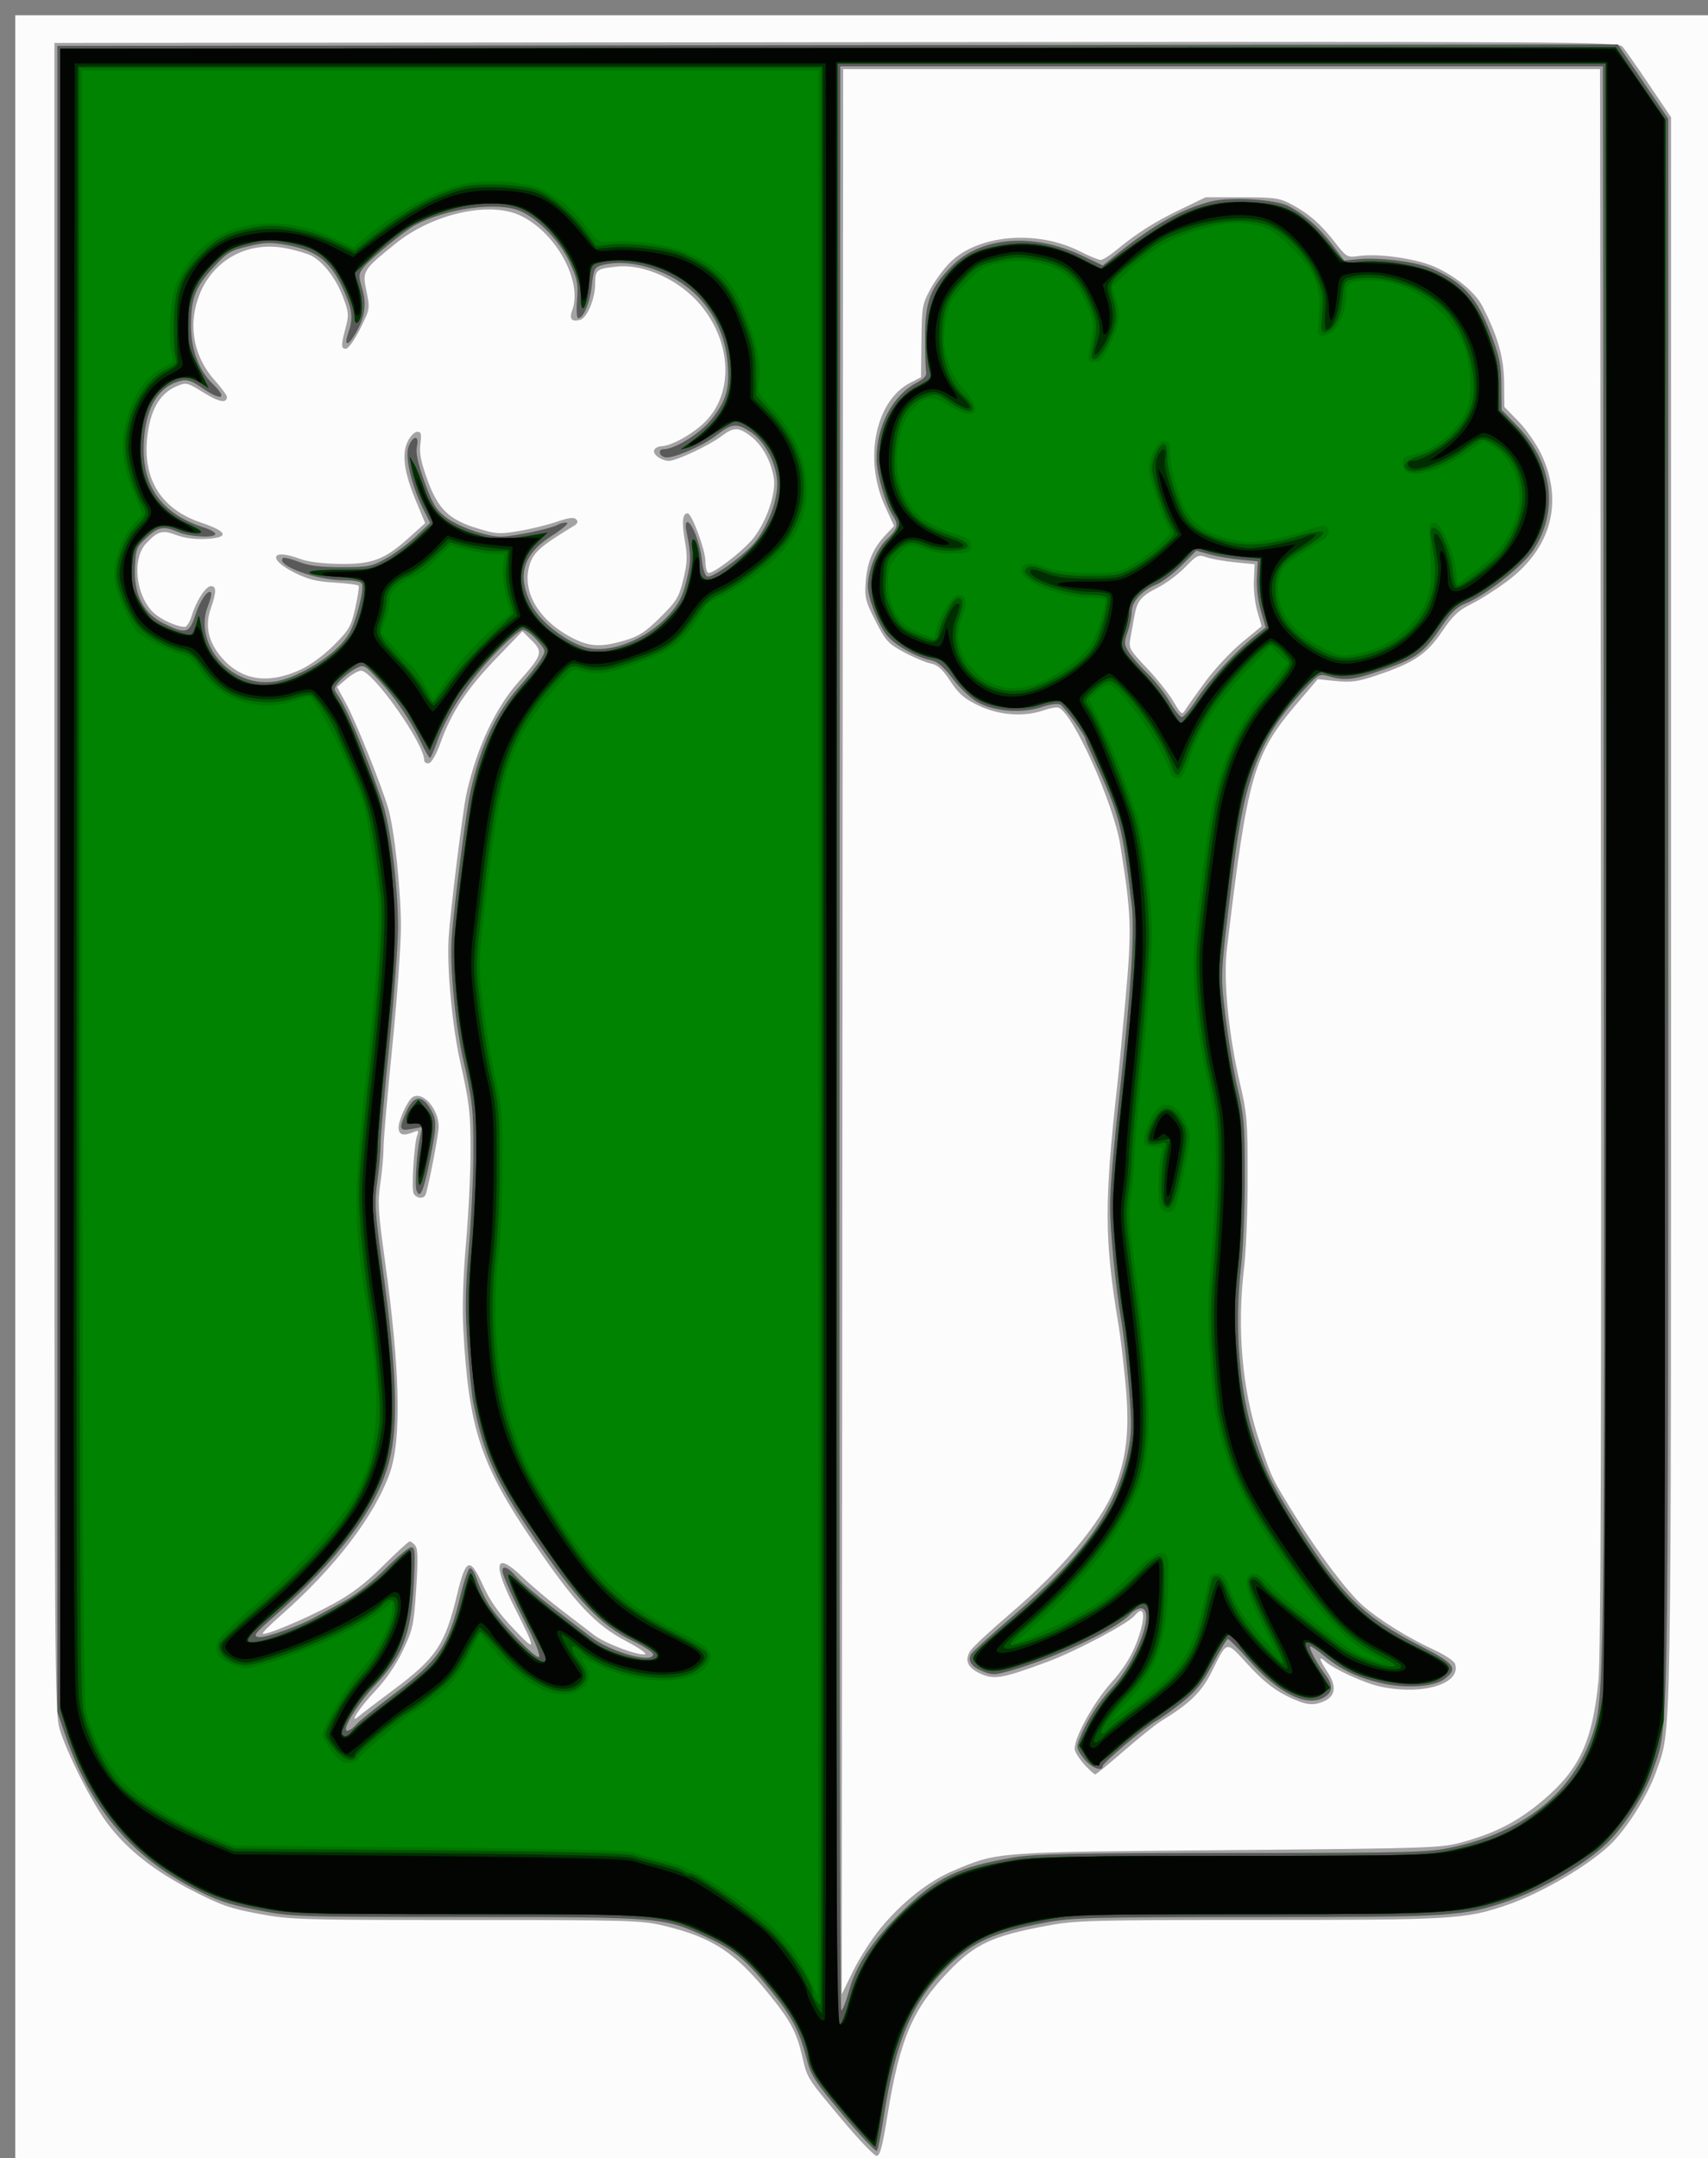
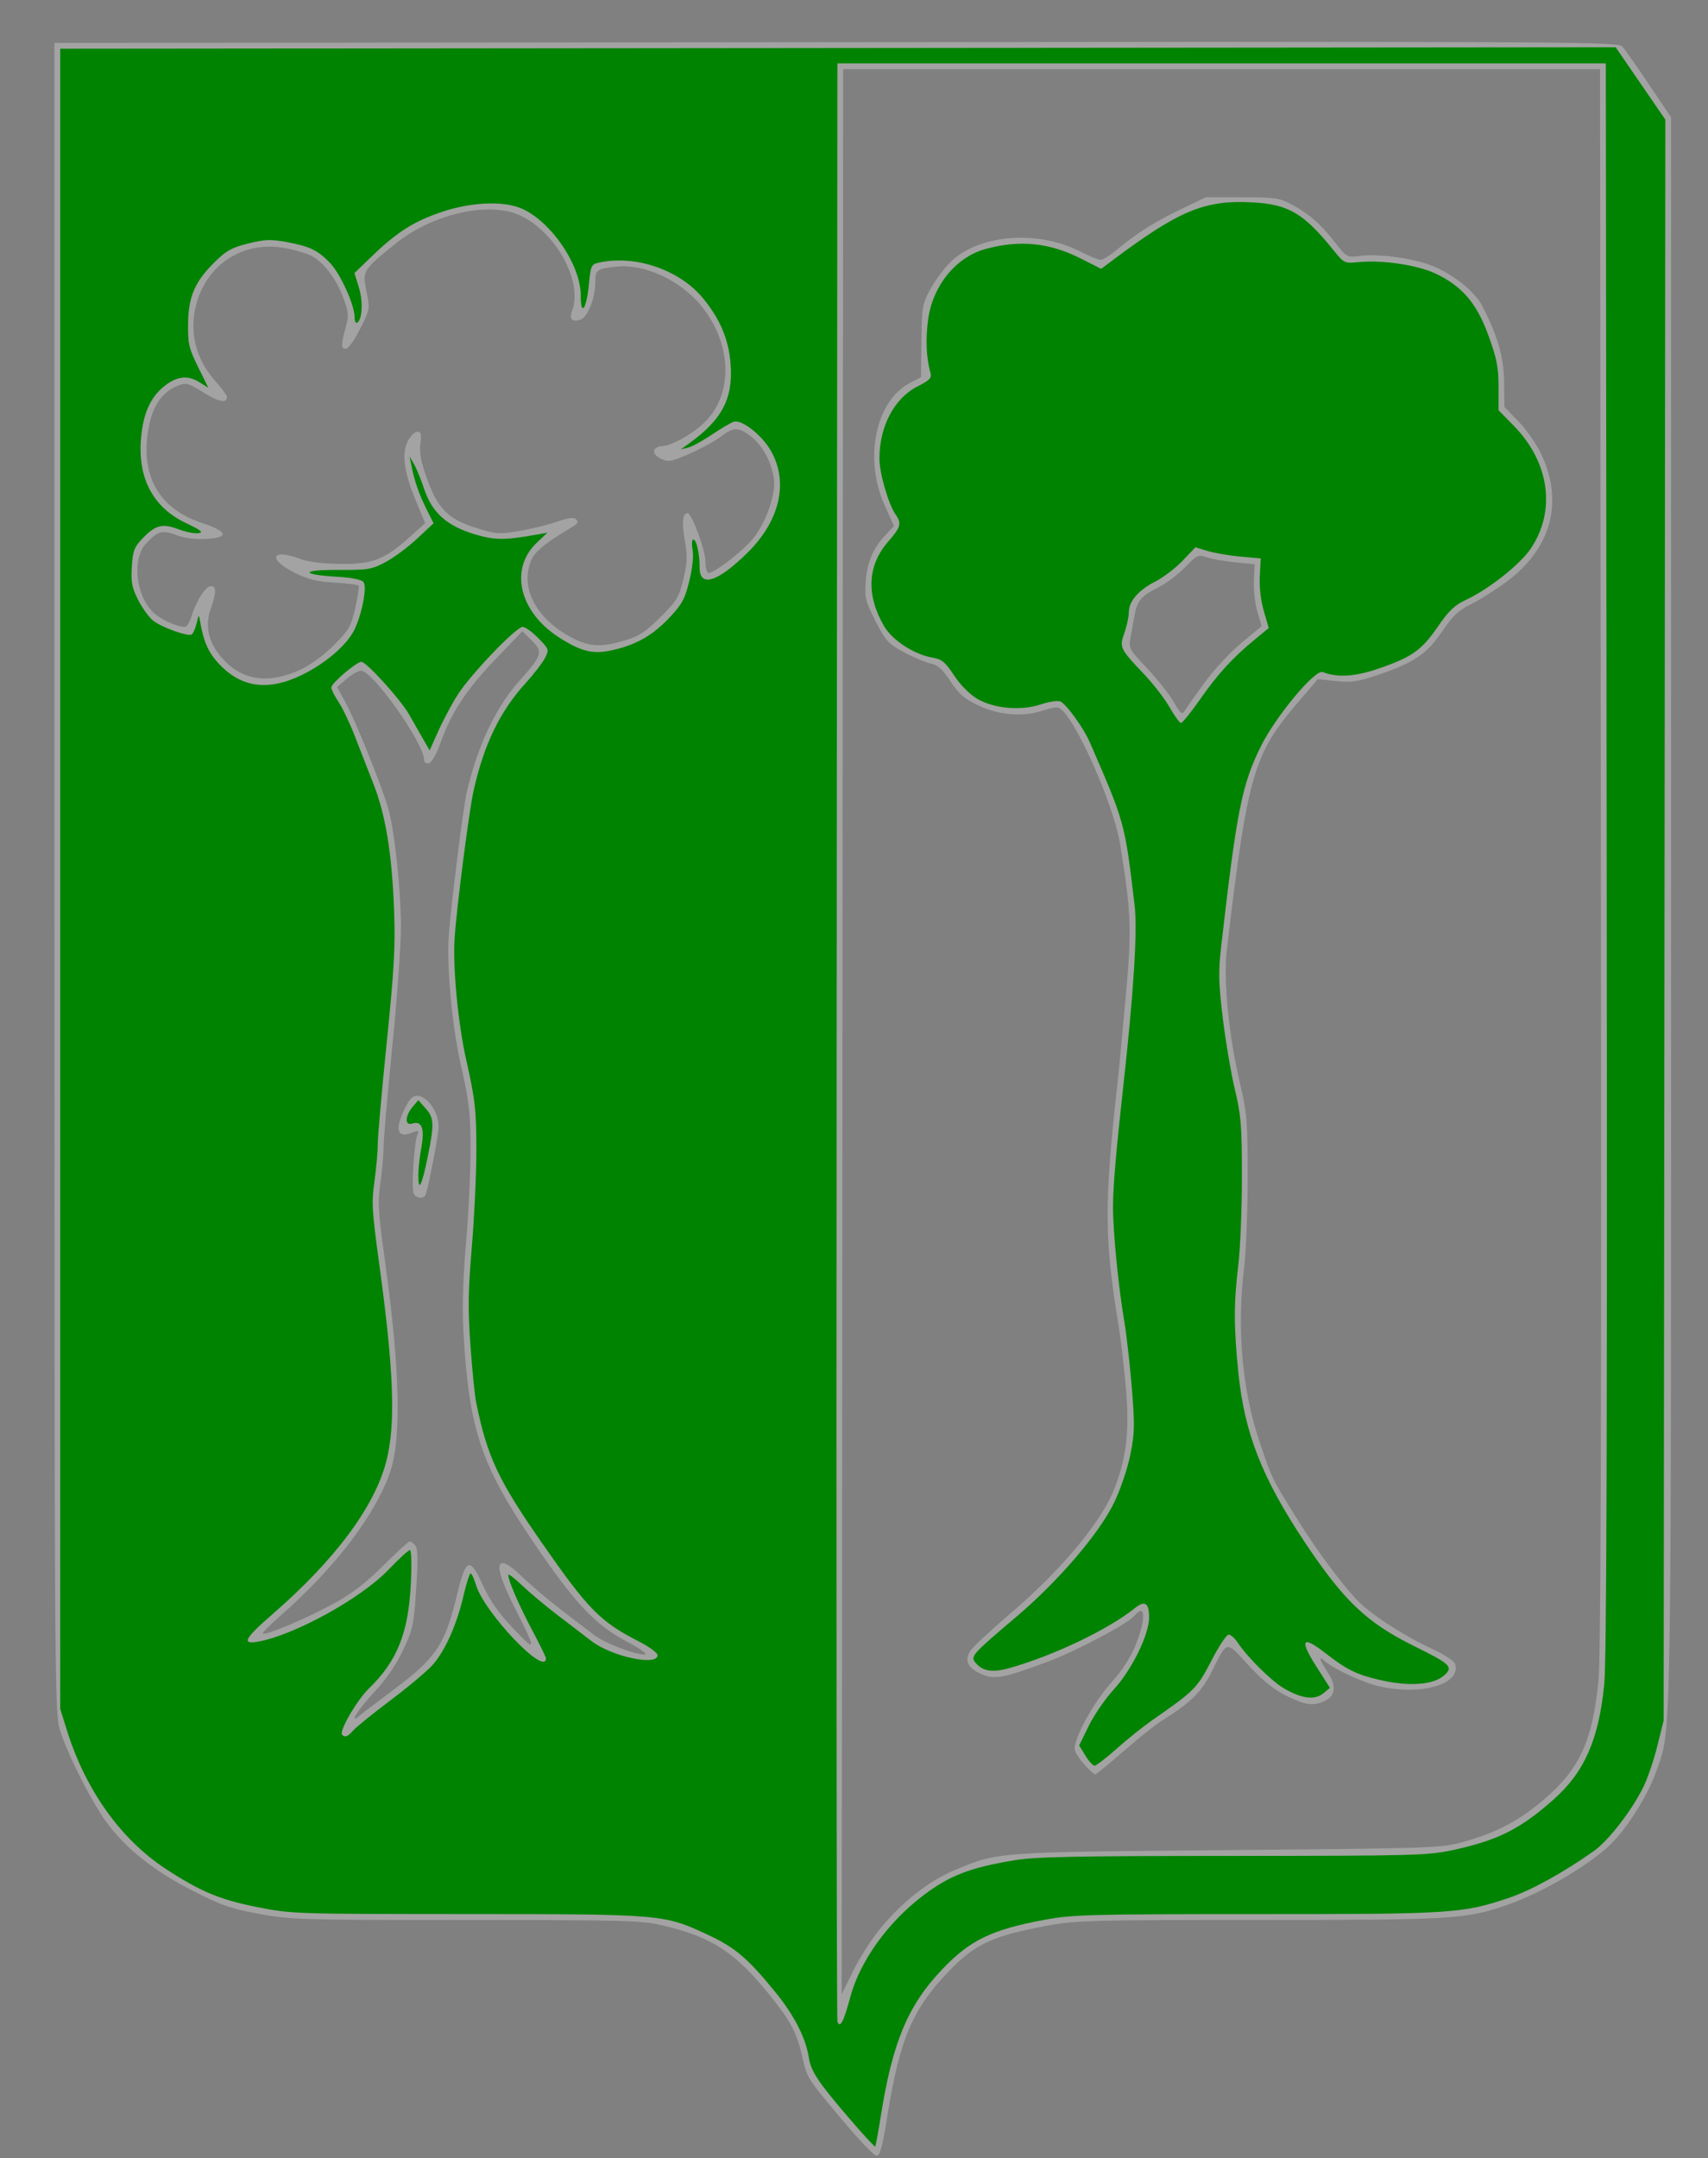
<svg xmlns="http://www.w3.org/2000/svg" xmlns:ns1="http://www.inkscape.org/namespaces/inkscape" xmlns:ns2="http://sodipodi.sourceforge.net/DTD/sodipodi-0.dtd" id="svg4854" version="1.1" ns1:version="0.91 r13725" width="167.647" height="211.714" viewBox="0 0 167.647 211.714" ns2:docname="Blason_Fey-en-Haye.svg">
  <rect x="0" y="0" width="167.647" height="211.714" fill="#808080" stroke="none" />
  <defs id="defs4858" />
  <ns2:namedview pagecolor="#ffffff" bordercolor="#666666" borderopacity="1" objecttolerance="10" gridtolerance="10" guidetolerance="10" ns1:pageopacity="0" ns1:pageshadow="2" ns1:window-width="1385" ns1:window-height="785" id="namedview4856" showgrid="false" ns1:zoom="2.67" ns1:cx="59.896411" ns1:cy="103.30333" ns1:window-x="0" ns1:window-y="1" ns1:window-maximized="0" ns1:current-layer="svg4854" />
  <g id="g4866" transform="translate(1.498,1.498)">
-     <path style="fill:#fcfcfc" d="M 0,105.857 0,0 l 83.824,0 83.824,0 0,105.857 0,105.857 -83.824,0 -83.824,0 0,-105.857 z" id="path4882" ns1:connector-curvature="0" />
+     <path style="fill:#fcfcfc" d="M 0,105.857 0,0 z" id="path4882" ns1:connector-curvature="0" />
    <path style="fill:#a3a3a3" d="m 81.137,206.434 c -3.479,-4.163 -3.386,-4.015 -3.893,-6.196 -0.545,-2.346 -1.141,-3.474 -3.146,-5.956 -3.44,-4.259 -5.642,-5.708 -10.419,-6.858 -2.196,-0.528 -3.402,-0.563 -19.419,-0.563 -16.2,5.7e-4 -17.246,-0.031 -20.351,-0.607 -2.815,-0.522 -3.739,-0.847 -6.602,-2.321 -3.736,-1.923 -6.426,-4.064 -8.318,-6.621 C 7.487,175.283 5.078,170.51 4.362,168.143 3.864,166.501 3.843,162.978 3.843,84.571 l 0,-81.857 76.734,-0.072 c 72.806,-0.068 76.757,-0.046 77.171,0.429 0.24,0.275 1.413,1.948 2.606,3.718 l 2.169,3.217 0,77.661 c 0,83.988 0.064,80.231 -1.446,84.592 -0.741,2.141 -2.572,5.146 -4.178,6.861 -1.983,2.116 -6.968,5.08 -10.624,6.316 -3.974,1.344 -5.262,1.42 -24.186,1.42 -16.418,2.8e-4 -18.037,0.044 -20.778,0.555 -5.419,1.012 -7.069,1.777 -9.693,4.495 -3.547,3.674 -4.812,6.652 -6.016,14.164 -0.489,3.053 -0.726,3.927 -1.062,3.924 -0.238,-0.003 -1.77,-1.605 -3.404,-3.561 z m 3.792,-18.767 c 2.15,-2.605 4.75,-4.646 7.251,-5.691 4.316,-1.804 3.896,-1.773 26.795,-1.974 20.303,-0.178 20.986,-0.202 23.151,-0.804 3.272,-0.91 5.488,-2.078 7.955,-4.191 3.475,-2.976 4.733,-5.722 5.314,-11.596 0.235,-2.375 0.3,-24.442 0.239,-80.697 l -0.084,-77.429 -37.144,0 -37.144,0 -0.069,94.429 -0.069,94.429 1.116,-2.286 c 0.614,-1.257 1.824,-3.143 2.688,-4.191 z m 20.086,-15.967 c -0.446,-0.479 -0.895,-1.138 -0.998,-1.464 -0.282,-0.893 1.728,-4.636 3.611,-6.726 1.044,-1.158 1.863,-2.431 2.348,-3.647 1.023,-2.566 0.96,-4.155 -0.114,-2.856 -0.644,0.779 -5.763,3.489 -8.533,4.517 -4.393,1.63 -5.237,1.783 -6.554,1.187 -1.308,-0.592 -1.639,-1.328 -1.022,-2.272 0.243,-0.372 2.018,-2.023 3.946,-3.669 5.005,-4.275 8.899,-8.947 10.184,-12.219 1.18,-3.004 1.489,-5.645 1.141,-9.754 -0.177,-2.089 -0.503,-4.9 -0.726,-6.247 -1.408,-8.513 -1.425,-11.944 -0.12,-23.693 0.148,-1.336 0.522,-5.257 0.83,-8.714 0.587,-6.586 0.537,-7.944 -0.545,-14.739 -0.651,-4.088 -4.656,-12.989 -6.066,-13.48 -0.196,-0.068 -0.853,0.049 -1.46,0.262 -1.917,0.671 -4.354,0.497 -6.352,-0.452 -1.429,-0.679 -1.959,-1.133 -2.797,-2.401 -0.789,-1.194 -1.248,-1.606 -1.937,-1.742 -0.497,-0.098 -1.672,-0.593 -2.611,-1.099 -1.56,-0.841 -1.803,-1.107 -2.801,-3.063 -0.994,-1.95 -1.081,-2.299 -0.963,-3.87 0.146,-1.928 0.719,-3.273 1.951,-4.578 l 0.828,-0.877 -0.901,-1.981 C 83.255,43.514 84.436,37.809 87.852,36.049 l 1.05,-0.541 0.04,-3.545 c 0.037,-3.333 0.089,-3.637 0.864,-5.066 0.453,-0.836 1.319,-2.017 1.924,-2.625 2.744,-2.754 8.521,-3.262 12.748,-1.12 0.92,0.466 1.845,0.847 2.056,0.847 0.211,0 0.887,-0.418 1.502,-0.929 2.019,-1.677 3.747,-2.776 6.294,-4.004 l 2.51,-1.21 3.558,0 c 3.205,0 3.685,0.068 4.839,0.683 1.74,0.928 2.848,1.89 4.273,3.708 1.185,1.512 1.22,1.532 2.422,1.366 1.947,-0.268 5.699,0.283 7.47,1.097 2.085,0.958 3.929,2.498 4.62,3.859 1.515,2.98 2.081,4.973 2.113,7.429 l 0.031,2.429 1.394,1.429 c 0.767,0.786 1.781,2.257 2.254,3.269 2.165,4.634 0.941,9.163 -3.344,12.374 -1.101,0.825 -2.702,1.843 -3.557,2.262 -1.257,0.616 -1.809,1.136 -2.881,2.714 -1.504,2.215 -2.741,3.044 -6.365,4.267 -1.877,0.634 -2.534,0.727 -4.031,0.573 l -1.788,-0.184 -2.017,2.363 c -4.307,5.044 -4.874,7.027 -6.906,24.13 -0.365,3.076 0.179,8.496 1.349,13.443 0.618,2.613 0.692,3.563 0.692,8.917 0,3.296 -0.16,7.316 -0.355,8.933 -0.711,5.884 -0.185,11.924 1.469,16.866 1.263,3.775 1.226,3.698 3.684,7.645 2.241,3.599 5.042,7.297 6.502,8.583 1.536,1.354 4.467,3.183 6.839,4.268 1.171,0.536 2.128,1.166 2.222,1.463 0.618,1.954 -3.179,3.105 -7.324,2.222 -1.556,-0.332 -4.544,-1.693 -5.422,-2.469 -0.707,-0.625 -0.617,-0.235 0.246,1.075 0.88,1.336 0.768,2.31 -0.324,2.81 -1.13,0.517 -1.891,0.408 -3.784,-0.542 -1.22,-0.612 -2.338,-1.52 -3.704,-3.008 -2.217,-2.415 -2.021,-2.45 -3.557,0.632 -1.015,2.035 -2.125,3.124 -4.965,4.868 -0.552,0.339 -2.198,1.657 -3.659,2.929 -1.461,1.272 -2.735,2.313 -2.832,2.313 -0.097,0 -0.541,-0.392 -0.987,-0.872 z m 11.772,-106.299 c 0.91,-1.239 2.531,-2.977 3.603,-3.862 l 1.949,-1.609 -0.42,-1.421 c -0.231,-0.782 -0.387,-2.148 -0.345,-3.036 l 0.075,-1.615 -1.923,-0.192 c -1.058,-0.106 -2.313,-0.329 -2.789,-0.496 -0.812,-0.284 -0.943,-0.224 -2.087,0.958 -0.672,0.694 -1.851,1.582 -2.621,1.973 -1.742,0.886 -2.115,1.332 -2.383,2.843 -0.117,0.659 -0.295,1.649 -0.397,2.199 -0.173,0.935 -0.067,1.123 1.612,2.889 0.988,1.039 2.166,2.518 2.617,3.286 0.738,1.257 0.853,1.343 1.139,0.866 0.175,-0.292 1.062,-1.544 1.972,-2.783 z M 37.066,164.32 c 4.277,-3.189 5.11,-4.435 6.321,-9.463 0.848,-3.522 1.24,-3.647 2.533,-0.806 0.681,1.496 1.533,2.702 2.99,4.235 2.275,2.392 2.28,2.231 0.071,-2.143 -2.194,-4.343 -1.88,-5.519 0.787,-2.945 0.885,0.854 2.612,2.316 3.838,3.249 1.226,0.933 2.676,2.042 3.221,2.465 1.047,0.812 4.413,2.074 5.004,1.876 0.192,-0.064 -0.609,-0.619 -1.78,-1.234 -3.128,-1.642 -5.089,-3.723 -9.179,-9.738 -5.223,-7.683 -6.371,-11.172 -6.897,-20.958 -0.112,-2.091 -0.015,-5.152 0.268,-8.418 0.244,-2.822 0.444,-6.895 0.444,-9.05 0,-3.735 -0.116,-4.738 -1.005,-8.676 -0.797,-3.531 -1.336,-9.333 -1.141,-12.286 0.181,-2.733 1.402,-12.553 1.756,-14.112 1.022,-4.507 2.832,-8.378 5.118,-10.943 2.315,-2.598 2.415,-2.911 1.284,-4.03 l -0.924,-0.915 -2.615,2.719 c -2.855,2.969 -4.349,5.233 -5.414,8.208 -0.416,1.163 -0.874,1.967 -1.152,2.023 -0.254,0.051 -0.461,-0.092 -0.461,-0.319 0,-1.625 -5.069,-8.789 -6.199,-8.762 -0.269,0.006 -0.906,0.369 -1.415,0.806 l -0.925,0.795 0.914,1.694 c 0.927,1.716 3.363,7.768 4.075,10.122 0.62,2.05 1.272,8.045 1.272,11.698 0,1.848 -0.384,7.17 -0.854,11.826 -0.47,4.656 -0.853,9.079 -0.852,9.828 0.001,0.749 -0.139,2.326 -0.311,3.505 -0.274,1.876 -0.219,2.82 0.443,7.571 1.482,10.644 1.648,17.478 0.505,20.798 -1.436,4.17 -5.421,9.39 -10.706,14.022 -1.052,0.922 -1.857,1.734 -1.788,1.803 0.225,0.226 4.302,-1.493 6.899,-2.908 1.85,-1.008 3.186,-2.028 4.928,-3.763 1.315,-1.309 2.484,-2.38 2.598,-2.38 0.114,0 0.36,0.185 0.547,0.41 0.254,0.307 0.276,1.378 0.09,4.236 -0.232,3.558 -0.322,3.98 -1.296,6.038 -0.673,1.422 -1.643,2.844 -2.714,3.979 -1.635,1.732 -2.72,3.434 -1.556,2.442 0.281,-0.239 1.756,-1.364 3.278,-2.499 z m 2.021,-48.775 c -0.21,-0.55 0.07,-4.895 0.365,-5.666 0.176,-0.46 0.121,-0.513 -0.337,-0.325 -0.986,0.404 -1.399,0.316 -1.489,-0.317 -0.092,-0.649 0.854,-2.774 1.381,-3.101 0.996,-0.618 2.55,1.149 2.55,2.901 0,0.802 -1.085,6.36 -1.314,6.732 -0.244,0.396 -0.972,0.255 -1.155,-0.223 z M 27.978,64.206 c 0.989,-0.455 2.31,-1.421 3.299,-2.414 1.494,-1.5 1.692,-1.844 2.096,-3.651 0.245,-1.097 0.396,-2.076 0.336,-2.174 -0.061,-0.098 -1.125,-0.238 -2.366,-0.31 -1.748,-0.102 -2.631,-0.319 -3.92,-0.966 -2.696,-1.353 -2.301,-2.42 0.506,-1.368 0.797,0.299 2.22,0.479 3.949,0.5 3.188,0.039 4.367,-0.414 6.824,-2.624 l 1.529,-1.375 -0.919,-2.216 c -1.164,-2.807 -1.403,-4.619 -0.772,-5.844 0.257,-0.5 0.674,-0.908 0.925,-0.908 0.372,0 0.428,0.221 0.299,1.183 -0.118,0.885 0.053,1.767 0.678,3.5 1.049,2.906 2.113,3.942 4.93,4.801 1.823,0.556 2.171,0.578 4.087,0.254 1.152,-0.194 2.815,-0.602 3.695,-0.906 1.172,-0.405 1.682,-0.468 1.903,-0.234 0.216,0.227 0.147,0.412 -0.239,0.646 -3.337,2.02 -4.006,2.622 -4.372,3.939 -0.729,2.624 1.067,5.506 4.464,7.164 1.555,0.759 2.727,0.787 4.963,0.118 1.345,-0.403 2.013,-0.842 3.448,-2.268 1.603,-1.593 1.826,-1.961 2.251,-3.709 0.393,-1.616 0.418,-2.249 0.152,-3.788 -0.319,-1.838 -0.233,-2.7 0.269,-2.7 0.408,0 1.747,3.602 1.747,4.7 0,0.539 0.115,1.051 0.255,1.138 0.373,0.232 3.47,-2.141 4.487,-3.438 1.275,-1.625 2.208,-4.391 1.976,-5.852 -0.263,-1.651 -1.143,-3.248 -2.259,-4.103 -1.187,-0.909 -1.694,-0.916 -2.841,-0.038 -1.193,0.913 -4.45,2.449 -5.192,2.45 -0.786,2.86e-4 -1.685,-0.69 -1.433,-1.099 0.111,-0.181 0.419,-0.332 0.684,-0.335 0.941,-0.012 3.061,-1.185 4.248,-2.349 2.863,-2.809 2.691,-7.793 -0.397,-11.501 -2.044,-2.455 -5.522,-4.053 -8.212,-3.775 -2.001,0.207 -2.131,0.308 -2.131,1.643 0,1.465 -0.765,3.351 -1.447,3.568 -0.831,0.265 -1.133,-0.065 -0.819,-0.894 1.079,-2.849 -1.589,-7.706 -5.134,-9.345 -3.025,-1.399 -8.565,-0.148 -12.155,2.745 -3.28,2.643 -3.312,2.695 -2.897,4.714 0.351,1.705 0.345,1.743 -0.622,3.677 -0.555,1.11 -1.161,1.954 -1.404,1.954 -0.487,0 -0.487,-0.338 5.69e-4,-2.143 0.309,-1.146 0.279,-1.467 -0.283,-2.952 -0.683,-1.806 -1.928,-3.422 -3.108,-4.035 -0.409,-0.212 -1.523,-0.54 -2.474,-0.728 -4.336,-0.856 -8.156,1.774 -8.966,6.173 -0.444,2.411 0.25,4.843 1.921,6.732 0.682,0.77 1.239,1.517 1.239,1.66 0,0.679 -0.752,0.547 -2.283,-0.402 -1.616,-1.001 -1.71,-1.024 -2.647,-0.63 -1.571,0.659 -2.491,2.143 -2.841,4.585 -0.626,4.365 1.208,7.449 5.231,8.795 2.657,0.889 2.824,1.48 0.454,1.603 -1.047,0.054 -2.112,-0.087 -2.886,-0.384 -1.363,-0.523 -1.824,-0.393 -2.967,0.833 -1.414,1.518 -1.009,5.161 0.758,6.805 C 14.322,59.303 15.872,60 16.648,60 c 0.187,0 0.486,-0.482 0.665,-1.071 C 17.766,57.435 18.695,56 19.208,56 c 0.553,0 0.545,0.598 -0.032,2.247 -0.586,1.676 -0.212,3.286 1.113,4.801 1.937,2.215 4.537,2.606 7.688,1.158 z" id="path4880" ns1:connector-curvature="0" />
-     <path style="fill:#595959" d="m 81.251,205.998 c -2.781,-3.308 -3.169,-3.904 -3.57,-5.497 -0.68,-2.697 -1.427,-4.13 -3.47,-6.661 -2.49,-3.085 -3.618,-4.029 -6.321,-5.287 -4.225,-1.968 -4.361,-1.98 -23.543,-1.987 -17.003,-0.007 -17.197,-0.013 -20.658,-0.7 -2.915,-0.578 -3.967,-0.941 -6.345,-2.189 -6.1,-3.202 -10.017,-7.916 -12.432,-14.961 l -0.783,-2.286 0,-81.714 0,-81.714 76.584,-0.072 76.584,-0.072 2.473,3.643 2.473,3.643 -10e-4,77.45 c -0.001,84.389 0.08,79.95 -1.556,84.744 -0.76,2.226 -2.726,5.303 -4.474,7.001 -2.117,2.057 -6.418,4.56 -9.785,5.696 -4.36,1.47 -5.444,1.538 -24.62,1.538 -16.397,2.9e-4 -18.041,0.044 -20.778,0.554 -4.81,0.895 -6.998,1.861 -9.331,4.119 -3.628,3.51 -5.3,7.395 -6.474,15.042 -0.253,1.65 -0.549,3.095 -0.656,3.211 -0.108,0.116 -1.599,-1.459 -3.315,-3.499 z m 0.572,-12.149 c 0.684,-2.538 2.298,-4.95 5.277,-7.886 3.333,-3.286 5.564,-4.355 10.955,-5.25 2.084,-0.346 6.088,-0.426 21.49,-0.431 17.562,-0.005 19.113,-0.045 21.49,-0.553 7.057,-1.509 11.88,-5.396 13.785,-11.11 1.168,-3.503 1.187,-4.993 1.1,-85.905 l -0.084,-77.714 -37.429,0 -37.429,0 -0.072,95.357 c -0.039,52.487 0.038,95.357 0.171,95.357 0.134,0 0.469,-0.839 0.746,-1.865 z m 23.044,-22.85 c -0.701,-0.923 -0.732,-1.073 -0.393,-1.929 0.704,-1.781 1.806,-3.51 3.189,-5.004 2.44,-2.636 4.303,-7.781 2.819,-7.781 -0.289,0 -0.757,0.258 -1.041,0.573 -1.304,1.446 -7.402,4.31 -11.859,5.57 -1.445,0.408 -1.72,0.411 -2.637,0.027 -1.108,-0.465 -1.485,-1.038 -1.11,-1.691 0.131,-0.228 1.966,-1.896 4.08,-3.709 6.995,-5.998 10.163,-10.477 11.263,-15.926 0.416,-2.059 0.431,-2.847 0.13,-6.521 -0.189,-2.299 -0.519,-5.21 -0.734,-6.469 -0.582,-3.405 -1.117,-8.851 -1.109,-11.282 0.006,-1.968 0.302,-5.424 1,-11.714 1.039,-9.35 1.414,-15.355 1.117,-17.857 -0.947,-7.955 -1.142,-8.698 -3.861,-14.651 -0.379,-0.829 -0.689,-1.572 -0.689,-1.65 0,-0.309 -2.068,-3.143 -2.454,-3.362 -0.241,-0.137 -1.012,-0.034 -1.864,0.25 -1.931,0.644 -4.589,0.439 -6.247,-0.481 -0.672,-0.373 -1.773,-1.407 -2.447,-2.299 -0.894,-1.182 -1.476,-1.675 -2.148,-1.821 -1.459,-0.317 -3.486,-1.453 -4.278,-2.397 -0.851,-1.015 -1.909,-3.695 -1.909,-4.835 0,-1.558 0.821,-3.612 1.842,-4.605 1.108,-1.078 1.199,-1.438 0.598,-2.375 -0.719,-1.121 -1.587,-4.148 -1.587,-5.534 0,-3.227 1.573,-6.228 3.911,-7.462 0.771,-0.407 1.039,-0.715 0.957,-1.101 -0.063,-0.295 -0.111,-1.843 -0.108,-3.441 0.007,-3.469 0.514,-4.79 2.668,-6.952 2.842,-2.852 7.949,-3.255 12.714,-1.002 l 2.067,0.978 1.498,-1.202 c 3.444,-2.765 6.367,-4.394 9.114,-5.079 1.908,-0.477 6.317,-0.216 7.599,0.449 1.563,0.811 3.039,2.113 4.306,3.798 l 1.168,1.553 1.438,-0.139 c 2.017,-0.195 5.61,0.256 7.077,0.888 3.176,1.368 4.49,2.802 5.875,6.411 0.853,2.224 1.013,3.005 1.038,5.059 l 0.029,2.429 1.531,1.571 c 3.48,3.572 4.108,8.341 1.602,12.165 -1.03,1.572 -4.741,4.493 -6.674,5.254 -0.797,0.314 -1.417,0.887 -2.175,2.01 -1.995,2.957 -2.561,3.367 -6.47,4.683 -2.405,0.81 -3.254,0.893 -4.742,0.465 -0.917,-0.264 -1.036,-0.213 -2.079,0.887 -4.656,4.914 -6.178,8.672 -7.336,18.125 -1.294,10.562 -1.27,10.083 -0.738,14.484 0.27,2.239 0.804,5.386 1.185,6.995 0.615,2.592 0.694,3.574 0.694,8.632 0,3.139 -0.16,7.03 -0.356,8.647 -0.707,5.841 -0.191,12.485 1.32,16.987 1.127,3.358 1.663,4.45 4.115,8.381 4.345,6.966 6.513,9.1 12.194,12 3.35,1.71 3.697,2.189 2.329,3.214 -1.053,0.79 -3.865,0.963 -6.302,0.389 -2.256,-0.532 -3.881,-1.312 -5.502,-2.643 C 127.839,160.432 127.227,160 127.122,160 c -0.261,0 0.606,1.651 1.454,2.772 0.823,1.086 0.758,1.792 -0.21,2.298 -1.69,0.882 -4.41,-0.489 -7.226,-3.641 -1.053,-1.179 -2.002,-2.143 -2.11,-2.143 -0.108,0 -0.773,1.086 -1.477,2.413 -1.012,1.905 -1.64,2.7 -2.989,3.781 -0.939,0.753 -2.092,1.581 -2.562,1.841 -1.096,0.606 -5.266,4.121 -5.266,4.438 0,0.62 -1.189,0.137 -1.87,-0.76 z M 115.987,67.073 c 1.186,-1.834 3.767,-4.638 5.65,-6.139 l 1.096,-0.874 -0.479,-1.655 c -0.28,-0.965 -0.44,-2.317 -0.385,-3.244 l 0.095,-1.589 -1.745,-0.168 c -0.96,-0.092 -2.319,-0.329 -3.02,-0.526 l -1.275,-0.358 -1.433,1.438 c -0.788,0.791 -1.893,1.631 -2.456,1.867 -1.461,0.613 -2.452,1.703 -2.452,2.697 0,0.459 -0.181,1.349 -0.402,1.978 -0.363,1.033 -0.353,1.224 0.109,1.964 0.281,0.451 1.11,1.399 1.842,2.106 0.732,0.707 1.717,1.961 2.189,2.786 0.472,0.825 1.009,1.494 1.193,1.488 0.184,-0.007 0.847,-0.804 1.473,-1.772 z M 33.471,167.677 c 0.298,-0.335 1.961,-1.676 3.695,-2.98 4.413,-3.318 5.323,-4.667 6.534,-9.683 0.34,-1.407 0.753,-2.603 0.917,-2.658 0.165,-0.055 0.457,0.389 0.65,0.986 0.192,0.597 0.67,1.641 1.061,2.319 0.934,1.62 4.779,5.691 5.088,5.387 0.132,-0.13 -0.359,-1.416 -1.093,-2.857 -1.559,-3.063 -2.506,-5.18 -2.506,-5.605 0,-0.562 0.603,-0.305 1.335,0.568 0.401,0.478 1.943,1.796 3.427,2.929 1.484,1.132 3.229,2.473 3.878,2.979 1.924,1.5 6.189,2.696 6.145,1.723 -0.009,-0.196 -0.937,-0.799 -2.064,-1.339 -3.042,-1.459 -5.444,-3.99 -9.639,-10.161 -3.784,-5.567 -4.892,-8.027 -5.949,-13.212 -0.136,-0.667 -0.388,-3.174 -0.559,-5.571 -0.255,-3.562 -0.231,-5.325 0.133,-9.64 0.245,-2.905 0.446,-7.17 0.446,-9.478 0,-3.998 -0.112,-4.994 -1.005,-8.955 -0.786,-3.489 -1.318,-9.063 -1.131,-11.857 0.206,-3.081 1.415,-12.477 1.863,-14.484 0.993,-4.447 2.465,-7.606 4.749,-10.19 0.904,-1.023 1.87,-2.246 2.147,-2.718 0.503,-0.856 0.502,-0.862 -0.385,-1.876 -0.489,-0.559 -1.118,-1.017 -1.397,-1.017 -0.279,0 -1.589,1.141 -2.911,2.535 -2.496,2.633 -4.616,5.906 -5.528,8.536 -0.286,0.825 -0.588,1.5 -0.671,1.5 -0.083,0 -0.468,-0.671 -0.856,-1.491 -1.042,-2.204 -2.57,-4.456 -4.189,-6.176 -1.421,-1.509 -1.443,-1.52 -2.251,-1.099 -0.449,0.234 -1.132,0.766 -1.518,1.18 -0.588,0.631 -0.644,0.834 -0.349,1.241 0.961,1.325 2.675,5.393 4.479,10.63 0.798,2.316 1.555,8.316 1.554,12.315 -5.69e-4,1.666 -0.385,6.839 -0.855,11.495 -0.47,4.656 -0.854,9.072 -0.854,9.813 0,0.741 -0.146,2.382 -0.324,3.648 -0.29,2.056 -0.24,2.908 0.462,8.015 1.45,10.549 1.64,15.798 0.703,19.446 -1.158,4.509 -4.927,9.569 -11.371,15.268 -1.869,1.653 -2.026,1.868 -1.429,1.955 0.665,0.097 3.914,-1.046 5.556,-1.955 0.47,-0.26 1.75,-0.968 2.846,-1.574 1.201,-0.664 2.815,-1.932 4.062,-3.192 1.138,-1.15 2.262,-2.091 2.499,-2.091 0.369,0 0.404,0.492 0.251,3.5 -0.254,4.991 -1.087,7.181 -3.832,10.07 -1.357,1.429 -2.837,3.659 -2.837,4.276 0,0.346 0.514,0.117 1.023,-0.455 z m 5.92,-52.366 c -0.201,-0.525 0.001,-3.629 0.343,-5.279 l 0.201,-0.969 -1.04,0.196 c -1.226,0.231 -1.283,0.022 -0.478,-1.759 0.686,-1.518 1.479,-1.617 2.288,-0.286 0.705,1.161 0.704,1.588 -0.021,5.169 -0.608,3.005 -0.959,3.8 -1.293,2.927 z M 27.887,64.553 c 2.207,-1.048 4.005,-2.473 4.849,-3.844 0.676,-1.098 1.524,-4.309 1.296,-4.907 -0.095,-0.25 -0.703,-0.374 -1.83,-0.374 -2.666,0 -6.646,-1.463 -5.932,-2.18 0.091,-0.091 0.782,0.072 1.535,0.364 1.006,0.39 2.125,0.53 4.216,0.53 2.626,0 2.965,-0.066 4.378,-0.852 0.843,-0.468 2.161,-1.444 2.929,-2.168 l 1.397,-1.316 -0.723,-1.445 c -1.079,-2.156 -1.76,-5.009 -1.425,-5.963 0.411,-1.166 1.1,-1.284 0.851,-0.145 -0.143,0.653 0.051,1.585 0.724,3.472 0.758,2.127 1.114,2.734 2.028,3.461 1.214,0.965 4.003,1.956 5.502,1.956 1.194,0 4.823,-0.756 5.578,-1.161 0.311,-0.167 0.718,-0.253 0.904,-0.191 0.186,0.062 -0.511,0.651 -1.549,1.309 -2.796,1.773 -3.404,3.899 -1.935,6.765 0.835,1.628 3.347,3.593 5.304,4.148 2.344,0.665 6.011,-0.772 8.196,-3.211 0.967,-1.079 1.323,-1.781 1.711,-3.37 0.46,-1.886 0.457,-2.458 -0.032,-4.931 -0.085,-0.432 -0.041,-0.786 0.099,-0.786 0.451,0 1.264,2.09 1.426,3.664 0.091,0.886 0.317,1.591 0.537,1.675 0.515,0.198 3.803,-2.194 4.777,-3.476 1.37,-1.803 2.244,-4.362 2.071,-6.06 -0.191,-1.863 -1.336,-3.867 -2.691,-4.707 -1.329,-0.825 -1.732,-0.772 -3.302,0.431 -1.361,1.043 -4.231,2.272 -4.968,2.128 -0.631,-0.123 -0.758,-0.798 -0.15,-0.798 1.088,0 3.624,-1.586 4.679,-2.924 1.464,-1.859 1.794,-3.019 1.581,-5.555 -0.194,-2.303 -1.058,-4.371 -2.546,-6.092 -2.389,-2.763 -6.813,-4.313 -9.876,-3.459 -0.632,0.176 -0.734,0.4 -0.911,2 -0.189,1.711 -0.807,3.173 -1.34,3.173 -0.135,0 -0.181,-0.805 -0.102,-1.789 0.124,-1.554 0.032,-2.033 -0.7,-3.643 -0.936,-2.057 -3.071,-4.288 -4.852,-5.066 -2.211,-0.967 -7.228,-0.295 -10.379,1.39 -1.009,0.539 -4.366,3.292 -4.996,4.096 -0.533,0.68 -0.543,0.813 -0.156,2.136 0.465,1.592 0.244,2.894 -0.77,4.552 -0.705,1.151 -1.032,0.999 -0.59,-0.275 0.46,-1.323 0.396,-2.108 -0.306,-3.776 -1.303,-3.094 -2.653,-4.231 -5.691,-4.793 -1.623,-0.3 -2.184,-0.283 -3.841,0.116 -1.753,0.423 -2.084,0.624 -3.424,2.08 -1.757,1.91 -2.178,3.002 -2.19,5.686 -0.01,2.316 0.776,4.433 2.128,5.734 1.548,1.488 0.891,1.726 -1.055,0.382 -0.978,-0.676 -1.459,-0.839 -2.044,-0.695 -2.17,0.535 -3.408,2.491 -3.642,5.757 -0.321,4.478 1.594,7.274 5.937,8.666 0.587,0.188 1.067,0.461 1.067,0.606 0,0.419 -2.48,0.305 -3.602,-0.165 -1.487,-0.624 -1.978,-0.54 -3.151,0.539 -0.991,0.911 -1.057,1.082 -1.143,2.929 -0.121,2.605 0.839,4.493 2.773,5.454 2.218,1.101 2.555,1.022 3.136,-0.739 0.495,-1.501 1.247,-2.593 1.566,-2.273 0.089,0.089 -0.051,0.693 -0.31,1.343 -1.353,3.395 1.746,7.462 5.686,7.461 1.026,-1.6e-4 1.988,-0.256 3.293,-0.875 z" id="path4878" ns1:connector-curvature="0" />
    <path style="fill:#008300" d="m 81.879,206.342 c -3.126,-3.645 -3.771,-4.618 -3.997,-6.037 -0.303,-1.9 -1.431,-4.101 -3.252,-6.34 -2.706,-3.328 -3.978,-4.413 -6.604,-5.636 -4.382,-2.039 -4.42,-2.043 -23.68,-2.05 -16.94,-0.007 -17.209,-0.016 -20.612,-0.69 -3.64,-0.722 -5.557,-1.522 -8.934,-3.727 -4.428,-2.892 -7.89,-7.731 -9.722,-13.588 l -0.666,-2.131 0,-81.429 0,-81.429 76.338,-0.072 76.338,-0.072 2.437,3.549 2.437,3.549 -0.083,78.523 -0.083,78.523 -0.617,2.487 c -0.339,1.368 -0.95,3.168 -1.356,4.002 -1.121,2.298 -3.42,5.28 -4.863,6.307 -2.92,2.079 -6.219,3.897 -8.369,4.613 -4.602,1.532 -5.503,1.59 -24.785,1.59 -16.397,2.8e-4 -18.041,0.044 -20.778,0.554 -5.226,0.973 -7.34,2.002 -10.101,4.92 -3.336,3.525 -4.829,7.117 -5.977,14.378 -0.248,1.568 -0.493,2.894 -0.545,2.946 -0.052,0.052 -1.188,-1.182 -2.526,-2.742 z m 0.079,-11.913 c 0.944,-3.532 3.703,-7.368 7.192,-10 2.571,-1.94 4.569,-2.709 8.905,-3.429 2.084,-0.346 6.088,-0.426 21.49,-0.431 17.593,-0.005 19.109,-0.044 21.49,-0.556 4.468,-0.959 6.667,-2.058 9.956,-4.975 3.035,-2.692 4.443,-5.896 4.975,-11.323 0.233,-2.378 0.299,-24.787 0.238,-81.143 l -0.084,-77.857 -37.713,0 -37.713,0 -0.073,95.857 c -0.04,52.721 -0.004,96.039 0.08,96.262 0.258,0.682 0.614,8.5e-4 1.257,-2.405 z m 23.077,-23.704 -0.61,-0.99 0.942,-1.92 c 0.518,-1.056 1.617,-2.656 2.443,-3.555 1.785,-1.945 3.48,-5.395 3.48,-7.081 0,-1.43 -0.41,-1.706 -1.38,-0.929 -2.649,2.12 -7.953,4.657 -12.312,5.888 -1.699,0.48 -2.646,0.328 -3.365,-0.542 -0.494,-0.598 -0.276,-0.842 3.946,-4.414 4.206,-3.558 8.239,-8.264 9.704,-11.32 0.612,-1.278 1.308,-3.348 1.574,-4.682 0.42,-2.108 0.436,-2.889 0.134,-6.571 -0.189,-2.299 -0.519,-5.21 -0.734,-6.469 -0.582,-3.405 -1.117,-8.851 -1.109,-11.282 0.006,-1.968 0.302,-5.424 1,-11.714 1.039,-9.35 1.414,-15.355 1.117,-17.857 -0.965,-8.11 -0.94,-8.02 -4.381,-15.94 -0.628,-1.445 -2.345,-3.817 -2.924,-4.04 -0.256,-0.098 -1.103,0.034 -1.882,0.294 -1.96,0.653 -4.611,0.422 -6.256,-0.546 -0.743,-0.437 -1.653,-1.354 -2.273,-2.292 -0.878,-1.328 -1.199,-1.591 -2.133,-1.749 -1.774,-0.301 -3.937,-1.708 -4.737,-3.082 -1.782,-3.06 -1.637,-5.97 0.413,-8.308 1.227,-1.399 1.328,-1.772 0.717,-2.648 -0.711,-1.018 -1.586,-4.049 -1.586,-5.491 0,-3.155 1.455,-5.912 3.73,-7.069 1.232,-0.627 1.423,-0.831 1.272,-1.361 -0.409,-1.434 -0.486,-3.32 -0.216,-5.255 0.459,-3.287 2.731,-6.071 5.603,-6.863 3.359,-0.927 6.285,-0.636 9.387,0.934 l 1.987,1.005 1.144,-0.856 c 6.501,-4.867 9.018,-5.911 13.66,-5.667 3.572,0.188 5.047,1.047 7.947,4.631 1.102,1.362 1.117,1.369 2.539,1.232 2.342,-0.226 5.772,0.288 7.545,1.13 2.61,1.239 4.032,2.909 5.184,6.086 0.817,2.253 0.984,3.105 0.985,5.014 l 2.9e-4,2.3 1.49,1.52 c 3.513,3.584 4.175,8.325 1.682,12.042 -1.038,1.547 -4.108,3.983 -6.327,5.019 -1.164,0.544 -1.72,1.072 -2.839,2.702 -1.577,2.296 -2.57,2.982 -5.96,4.121 -2.21,0.742 -3.897,0.832 -5.309,0.283 -0.748,-0.291 -4.605,4.342 -6.065,7.285 -1.87,3.771 -2.375,6.321 -3.913,19.787 -0.265,2.321 -0.236,3.467 0.173,6.857 0.27,2.239 0.804,5.386 1.185,6.995 0.615,2.592 0.694,3.574 0.694,8.632 0,3.139 -0.16,7.03 -0.356,8.647 -0.45,3.72 -0.448,6.023 0.011,10.559 0.594,5.872 2.329,10.306 6.464,16.524 3.891,5.85 6.13,7.975 10.859,10.306 3.465,1.708 3.774,2 2.94,2.78 -1.076,1.006 -3.503,1.186 -6.484,0.481 -2.229,-0.527 -3.172,-0.999 -5.273,-2.634 -2.254,-1.754 -2.54,-1.306 -0.854,1.339 l 1.335,2.095 -0.679,0.552 c -0.833,0.677 -2.122,0.503 -3.864,-0.521 -1.218,-0.717 -3.603,-3.081 -4.507,-4.469 -0.282,-0.432 -0.683,-0.786 -0.893,-0.786 -0.209,0 -0.974,1.153 -1.699,2.562 -1.374,2.671 -1.659,2.957 -5.797,5.83 -0.876,0.608 -2.443,1.862 -3.481,2.786 -1.038,0.924 -2.021,1.68 -2.183,1.68 -0.162,0 -0.569,-0.446 -0.904,-0.99 z M 116.313,67.084 c 1.768,-2.518 3.132,-4.008 5.332,-5.825 l 1.389,-1.146 -0.487,-1.68 c -0.298,-1.028 -0.45,-2.352 -0.392,-3.414 l 0.094,-1.734 -1.992,-0.18 c -1.096,-0.099 -2.539,-0.345 -3.206,-0.547 l -1.214,-0.366 -1.258,1.318 c -0.692,0.725 -1.894,1.642 -2.672,2.037 -1.667,0.848 -2.608,1.94 -2.608,3.026 0,0.43 -0.194,1.333 -0.43,2.007 -0.509,1.448 -0.463,1.544 1.968,4.104 0.88,0.927 1.992,2.373 2.471,3.214 0.479,0.841 0.982,1.529 1.116,1.529 0.134,0 0.985,-1.055 1.89,-2.344 z M 33.186,168.248 c 0.298,-0.335 1.964,-1.678 3.701,-2.984 1.737,-1.306 3.583,-2.86 4.102,-3.454 1.214,-1.388 2.353,-3.944 3.002,-6.739 0.283,-1.218 0.599,-2.214 0.702,-2.214 0.103,0 0.337,0.502 0.521,1.116 0.813,2.724 6.873,9.082 6.873,7.211 0,-0.116 -0.614,-1.37 -1.364,-2.786 -1.314,-2.481 -2.336,-4.842 -2.336,-5.396 0,-0.146 0.608,0.316 1.352,1.027 0.744,0.711 2.355,2.056 3.582,2.989 1.226,0.933 2.676,2.042 3.221,2.465 1.977,1.533 6.504,2.504 6.504,1.395 0,-0.224 -0.833,-0.833 -1.85,-1.353 -3.794,-1.94 -4.962,-3.131 -9.569,-9.755 -4.239,-6.095 -5.307,-8.384 -6.39,-13.696 -0.136,-0.667 -0.388,-3.174 -0.559,-5.571 -0.255,-3.562 -0.231,-5.325 0.133,-9.64 0.245,-2.905 0.446,-7.17 0.446,-9.478 0,-3.998 -0.112,-4.994 -1.005,-8.955 -0.786,-3.489 -1.318,-9.063 -1.131,-11.857 0.207,-3.084 1.415,-12.478 1.864,-14.489 1.016,-4.551 2.584,-7.791 5.115,-10.571 0.792,-0.869 1.638,-1.966 1.881,-2.437 0.434,-0.842 0.423,-0.875 -0.638,-1.965 -0.593,-0.61 -1.286,-1.109 -1.539,-1.109 -0.645,0 -5.109,4.661 -6.379,6.659 -0.58,0.913 -1.436,2.514 -1.903,3.558 l -0.849,1.899 -0.65,-1.13 c -0.357,-0.621 -0.978,-1.708 -1.379,-2.415 -0.814,-1.435 -4.178,-5.143 -4.666,-5.143 -0.488,0 -2.952,2.098 -2.953,2.515 -5.69e-4,0.205 0.313,0.837 0.697,1.404 0.384,0.567 1.102,2.071 1.596,3.342 0.494,1.271 1.329,3.412 1.855,4.759 1.19,3.044 1.809,6.86 2.011,12.409 0.129,3.549 0.005,5.771 -0.725,12.927 -0.485,4.753 -0.882,9.246 -0.882,9.985 0,0.739 -0.146,2.379 -0.324,3.645 -0.29,2.056 -0.24,2.908 0.462,8.015 1.453,10.569 1.641,15.805 0.698,19.446 -1.154,4.453 -5.038,9.665 -11.166,14.982 -2.758,2.393 -3.071,2.99 -1.411,2.691 3.597,-0.649 10.128,-4.256 12.832,-7.089 0.991,-1.038 1.921,-1.888 2.065,-1.888 0.155,0 0.192,1.376 0.091,3.357 -0.245,4.792 -1.35,7.538 -4.11,10.214 -1.187,1.151 -2.961,4.208 -2.633,4.537 0.297,0.298 0.54,0.203 1.105,-0.432 z m 6.377,-54.434 c 0,-0.626 0.136,-1.878 0.303,-2.782 0.338,-1.835 0.033,-2.606 -0.912,-2.305 -0.73,0.233 -0.707,-0.739 0.039,-1.624 l 0.568,-0.675 0.712,0.802 c 0.843,0.949 0.867,1.535 0.196,4.831 -0.57,2.797 -0.906,3.448 -0.906,1.753 z M 28.103,64.731 c 2.312,-1.112 4.438,-2.933 5.175,-4.433 0.762,-1.55 1.275,-4.245 0.896,-4.704 -0.19,-0.23 -1.176,-0.429 -2.52,-0.507 -3.684,-0.214 -3.684,-0.695 5.69e-4,-0.676 2.967,0.016 3.324,-0.043 4.688,-0.765 0.812,-0.43 2.205,-1.462 3.096,-2.295 l 1.62,-1.513 -0.709,-1.42 C 39.627,46.971 39.179,45.672 38.875,44.143 l -0.17,-0.857 0.419,0.714 c 0.23,0.393 0.69,1.516 1.021,2.497 0.779,2.308 2.198,3.578 4.921,4.409 1.954,0.596 2.942,0.605 6.025,0.057 l 1.139,-0.203 -1.039,0.984 c -2.739,2.595 -1.716,6.832 2.257,9.341 2.143,1.354 3.285,1.62 5.157,1.202 2.327,-0.519 3.969,-1.454 5.604,-3.19 1.24,-1.316 1.519,-1.831 1.952,-3.605 0.309,-1.265 0.433,-2.457 0.319,-3.067 -0.103,-0.553 -0.07,-0.998 0.075,-0.998 0.308,0 0.618,1.381 0.618,2.759 0,1.984 1.766,1.431 4.712,-1.473 3.191,-3.146 4.048,-6.966 2.252,-10.041 -0.893,-1.53 -2.843,-3.041 -3.61,-2.796 -0.294,0.094 -1.265,0.664 -2.158,1.268 -0.893,0.604 -1.944,1.175 -2.335,1.27 l -0.712,0.173 0.712,-0.507 c 3.361,-2.395 4.462,-4.499 4.17,-7.97 -0.198,-2.349 -1.019,-4.29 -2.675,-6.32 -2.279,-2.795 -6.613,-4.302 -10.176,-3.539 -0.823,0.176 -0.861,0.254 -1.047,2.146 -0.244,2.471 -0.803,3.225 -0.803,1.083 0,-3.123 -3.186,-7.619 -6.123,-8.643 -1.815,-0.632 -4.784,-0.458 -7.462,0.438 -2.758,0.922 -4.404,1.957 -6.84,4.297 l -1.784,1.714 0.434,1.412 c 0.428,1.392 0.34,3.147 -0.173,3.466 -0.139,0.086 -0.252,-0.176 -0.252,-0.583 0,-1.148 -1.376,-4.19 -2.374,-5.247 -1.192,-1.264 -2.01,-1.663 -4.252,-2.078 -1.602,-0.296 -2.155,-0.277 -3.81,0.133 -1.616,0.4 -2.161,0.702 -3.3,1.828 -1.95,1.928 -2.576,3.385 -2.606,6.06 -0.022,1.955 0.082,2.402 0.985,4.228 l 1.009,2.042 -0.937,-0.581 c -1.136,-0.705 -2.263,-0.537 -3.519,0.525 -1.28,1.081 -1.957,2.66 -2.157,5.032 -0.329,3.905 1.188,6.762 4.401,8.288 1.526,0.725 1.768,0.923 1.225,1.001 -0.372,0.054 -1.242,-0.119 -1.933,-0.384 -1.567,-0.601 -2.261,-0.432 -3.5,0.851 -0.864,0.895 -0.992,1.224 -1.093,2.819 -0.096,1.515 0.003,2.039 0.618,3.255 0.403,0.798 1.064,1.712 1.469,2.032 0.851,0.672 3.417,1.591 3.793,1.358 0.14,-0.087 0.354,-0.578 0.476,-1.092 0.208,-0.876 0.23,-0.89 0.34,-0.22 0.32,1.934 0.771,2.99 1.732,4.061 2.207,2.457 4.873,2.859 8.235,1.242 z" id="path4876" ns1:connector-curvature="0" />
-     <path style="fill:#007300" d="m 81.879,206.342 c -3.126,-3.645 -3.771,-4.618 -3.997,-6.037 -0.303,-1.9 -1.431,-4.101 -3.252,-6.34 -2.706,-3.328 -3.978,-4.413 -6.604,-5.636 -4.382,-2.039 -4.42,-2.043 -23.68,-2.05 -16.94,-0.007 -17.209,-0.016 -20.612,-0.69 -3.64,-0.722 -5.557,-1.522 -8.934,-3.727 -4.428,-2.892 -7.89,-7.731 -9.722,-13.588 l -0.666,-2.131 0,-81.429 0,-81.429 76.338,-0.072 76.338,-0.072 2.437,3.549 2.437,3.549 -0.083,78.523 -0.083,78.523 -0.617,2.487 c -0.339,1.368 -0.95,3.168 -1.356,4.002 -1.121,2.298 -3.42,5.28 -4.863,6.307 -2.92,2.079 -6.219,3.897 -8.369,4.613 -4.602,1.532 -5.503,1.59 -24.785,1.59 -16.397,2.8e-4 -18.041,0.044 -20.778,0.554 -5.226,0.973 -7.34,2.002 -10.101,4.92 -3.336,3.525 -4.829,7.117 -5.977,14.378 -0.248,1.568 -0.493,2.894 -0.545,2.946 -0.052,0.052 -1.188,-1.182 -2.526,-2.742 z m 0.079,-11.913 c 0.944,-3.532 3.703,-7.368 7.192,-10 2.571,-1.94 4.569,-2.709 8.905,-3.429 2.084,-0.346 6.088,-0.426 21.49,-0.431 17.593,-0.005 19.109,-0.044 21.49,-0.556 4.468,-0.959 6.667,-2.058 9.956,-4.975 3.035,-2.692 4.443,-5.896 4.975,-11.323 0.233,-2.378 0.299,-24.787 0.238,-81.143 l -0.084,-77.857 -37.713,0 -37.713,0 -0.073,95.857 c -0.04,52.721 -0.004,96.039 0.08,96.262 0.258,0.682 0.614,8.5e-4 1.257,-2.405 z m 23.077,-23.704 -0.61,-0.99 0.942,-1.92 c 0.518,-1.056 1.617,-2.656 2.443,-3.555 1.785,-1.945 3.48,-5.395 3.48,-7.081 0,-1.43 -0.41,-1.706 -1.38,-0.929 -2.649,2.12 -7.953,4.657 -12.312,5.888 -1.699,0.48 -2.646,0.328 -3.365,-0.542 -0.494,-0.598 -0.276,-0.842 3.946,-4.414 4.206,-3.558 8.239,-8.264 9.704,-11.32 0.612,-1.278 1.308,-3.348 1.574,-4.682 0.42,-2.108 0.436,-2.889 0.134,-6.571 -0.189,-2.299 -0.519,-5.21 -0.734,-6.469 -0.582,-3.405 -1.117,-8.851 -1.109,-11.282 0.006,-1.968 0.302,-5.424 1,-11.714 1.039,-9.35 1.414,-15.355 1.117,-17.857 -0.965,-8.11 -0.94,-8.02 -4.381,-15.94 -0.628,-1.445 -2.345,-3.817 -2.924,-4.04 -0.256,-0.098 -1.103,0.034 -1.882,0.294 -1.96,0.653 -4.611,0.422 -6.256,-0.546 -0.743,-0.437 -1.653,-1.354 -2.273,-2.292 -0.878,-1.328 -1.199,-1.591 -2.133,-1.749 -1.774,-0.301 -3.937,-1.708 -4.737,-3.082 -1.782,-3.06 -1.637,-5.97 0.413,-8.308 1.227,-1.399 1.328,-1.772 0.717,-2.648 -0.711,-1.018 -1.586,-4.049 -1.586,-5.491 0,-3.155 1.455,-5.912 3.73,-7.069 1.232,-0.627 1.423,-0.831 1.272,-1.361 -0.409,-1.434 -0.486,-3.32 -0.216,-5.255 0.459,-3.287 2.731,-6.071 5.603,-6.863 3.359,-0.927 6.285,-0.636 9.387,0.934 l 1.987,1.005 1.144,-0.856 c 6.501,-4.867 9.018,-5.911 13.66,-5.667 3.572,0.188 5.047,1.047 7.947,4.631 1.102,1.362 1.117,1.369 2.539,1.232 2.342,-0.226 5.772,0.288 7.545,1.13 2.61,1.239 4.032,2.909 5.184,6.086 0.817,2.253 0.984,3.105 0.985,5.014 l 2.9e-4,2.3 1.49,1.52 c 3.513,3.584 4.175,8.325 1.682,12.042 -1.038,1.547 -4.108,3.983 -6.327,5.019 -1.164,0.544 -1.72,1.072 -2.839,2.702 -1.577,2.296 -2.57,2.982 -5.96,4.121 -2.21,0.742 -3.897,0.832 -5.309,0.283 -0.748,-0.291 -4.605,4.342 -6.065,7.285 -1.87,3.771 -2.375,6.321 -3.913,19.787 -0.265,2.321 -0.236,3.467 0.173,6.857 0.27,2.239 0.804,5.386 1.185,6.995 0.615,2.592 0.694,3.574 0.694,8.632 0,3.139 -0.16,7.03 -0.356,8.647 -0.45,3.72 -0.448,6.023 0.011,10.559 0.594,5.872 2.329,10.306 6.464,16.524 3.891,5.85 6.13,7.975 10.859,10.306 3.465,1.708 3.774,2 2.94,2.78 -1.076,1.006 -3.503,1.186 -6.484,0.481 -2.229,-0.527 -3.172,-0.999 -5.273,-2.634 -2.254,-1.754 -2.54,-1.306 -0.854,1.339 l 1.335,2.095 -0.679,0.552 c -0.833,0.677 -2.122,0.503 -3.864,-0.521 -1.218,-0.717 -3.603,-3.081 -4.507,-4.469 -0.282,-0.432 -0.683,-0.786 -0.893,-0.786 -0.209,0 -0.974,1.153 -1.699,2.562 -1.374,2.671 -1.659,2.957 -5.797,5.83 -0.876,0.608 -2.443,1.862 -3.481,2.786 -1.038,0.924 -2.021,1.68 -2.183,1.68 -0.162,0 -0.569,-0.446 -0.904,-0.99 z m 5.595,-5.635 c 4.338,-3.249 5.106,-4.615 6.518,-11.59 0.091,-0.452 0.333,-0.643 0.813,-0.643 0.554,0 0.778,0.256 1.188,1.357 0.698,1.876 1.517,3.136 3.213,4.949 l 1.452,1.551 -1.453,-2.935 c -1.646,-3.324 -1.906,-4.726 -0.903,-4.87 0.438,-0.063 0.912,0.229 1.544,0.951 0.501,0.573 2.119,1.963 3.595,3.09 1.476,1.127 3.209,2.454 3.85,2.949 0.641,0.495 1.666,1.051 2.277,1.235 0.611,0.184 1.323,0.4 1.58,0.479 0.258,0.08 -0.3,-0.283 -1.239,-0.805 -2.783,-1.548 -5.155,-4.132 -9.043,-9.851 -3.843,-5.653 -5.142,-8.531 -6.204,-13.742 -0.136,-0.667 -0.388,-3.174 -0.559,-5.571 -0.255,-3.562 -0.231,-5.325 0.133,-9.64 0.245,-2.905 0.446,-7.17 0.446,-9.478 0,-3.998 -0.112,-4.994 -1.005,-8.955 -0.786,-3.489 -1.318,-9.063 -1.131,-11.857 0.206,-3.081 1.415,-12.477 1.863,-14.484 0.959,-4.296 2.74,-8.202 4.762,-10.446 0.742,-0.824 1.632,-1.896 1.977,-2.384 l 0.627,-0.886 -0.868,-0.829 -0.868,-0.829 -2.466,2.577 c -2.747,2.871 -4.552,5.678 -5.483,8.525 -0.475,1.451 -0.747,1.898 -1.159,1.898 -0.296,0 -0.604,-0.225 -0.684,-0.5 -0.475,-1.633 -2.394,-4.886 -3.989,-6.762 -1.972,-2.32 -1.986,-2.324 -3.431,-1.078 l -0.611,0.526 1.109,2.264 c 1.054,2.151 2.117,4.846 3.54,8.978 0.798,2.316 1.555,8.316 1.554,12.315 -5.7e-4,1.666 -0.385,6.839 -0.855,11.495 -0.47,4.656 -0.854,9.072 -0.854,9.813 0,0.741 -0.146,2.382 -0.324,3.648 -0.289,2.051 -0.241,2.905 0.444,7.872 1.543,11.196 1.659,17.009 0.411,20.714 -1.422,4.224 -5.289,9.334 -10.648,14.07 l -1.696,1.499 1.565,-0.591 c 0.861,-0.325 2.845,-1.257 4.409,-2.07 2.259,-1.175 3.331,-1.964 5.215,-3.837 2.387,-2.372 3.481,-2.912 3.866,-1.905 0.095,0.248 0.096,1.952 0.002,3.786 -0.249,4.881 -1.294,7.508 -4.209,10.59 -2.015,2.13 -1.823,2.064 1.727,-0.595 z m 1.792,-48.098 c -0.358,-0.432 -0.258,-4.54 0.135,-5.566 0.127,-0.331 -0.051,-0.431 -0.757,-0.429 -1.188,0.004 -1.297,-0.525 -0.495,-2.395 0.634,-1.478 1.261,-1.921 2.268,-1.6 0.64,0.204 1.703,2.078 1.703,3.002 0,1.031 -1.197,6.693 -1.494,7.068 -0.382,0.482 -0.921,0.45 -1.359,-0.08 z m 3.891,-49.908 c 1.768,-2.518 3.132,-4.008 5.332,-5.825 l 1.389,-1.146 -0.487,-1.68 c -0.298,-1.028 -0.45,-2.352 -0.392,-3.414 l 0.094,-1.734 -1.992,-0.18 c -1.096,-0.099 -2.539,-0.345 -3.206,-0.547 l -1.214,-0.366 -1.258,1.318 c -0.692,0.725 -1.894,1.642 -2.672,2.037 -1.667,0.848 -2.608,1.94 -2.608,3.026 0,0.43 -0.194,1.333 -0.43,2.007 -0.509,1.448 -0.463,1.544 1.968,4.104 0.88,0.927 1.992,2.373 2.471,3.214 0.479,0.841 0.982,1.529 1.116,1.529 0.134,0 0.985,-1.055 1.89,-2.344 z M 101.032,65.268 c 1.784,-0.833 3.693,-2.323 4.58,-3.575 0.494,-0.696 1.352,-3.357 1.398,-4.336 0.006,-0.118 -0.671,-0.214 -1.504,-0.214 -2.741,0 -6.74,-1.562 -6.74,-2.633 0,-0.819 0.789,-0.933 2.383,-0.343 1.066,0.394 2.227,0.541 4.306,0.544 2.571,0.004 2.97,-0.069 4.127,-0.753 0.704,-0.416 1.887,-1.293 2.627,-1.948 1.26,-1.115 1.32,-1.231 0.943,-1.815 -0.568,-0.88 -1.863,-4.867 -1.863,-5.736 0,-1.242 0.89,-2.781 1.553,-2.686 0.49,0.07 0.571,0.265 0.511,1.226 -0.041,0.657 0.262,2.161 0.712,3.535 0.966,2.954 2.099,4.048 4.979,4.806 1.661,0.437 2.124,0.451 4.096,0.118 1.223,-0.206 2.855,-0.625 3.627,-0.93 0.772,-0.306 1.576,-0.489 1.786,-0.408 0.631,0.243 0.433,0.978 -0.4,1.488 -3.434,2.1 -3.744,2.373 -4.067,3.577 -0.697,2.597 1.008,5.293 4.401,6.96 1.602,0.787 1.711,0.801 3.4,0.456 2.162,-0.442 3.706,-1.323 5.23,-2.983 1.42,-1.546 1.939,-3.143 1.827,-5.618 -0.046,-1.021 -0.108,-2.368 -0.137,-2.993 -0.04,-0.875 0.061,-1.159 0.441,-1.234 0.613,-0.122 1.85,2.527 2.151,4.604 l 0.202,1.398 1.708,-1.264 c 2.033,-1.505 3.047,-2.774 3.864,-4.839 1.1,-2.779 0.175,-5.949 -2.156,-7.392 l -0.854,-0.529 -1.633,1.103 c -3.39,2.29 -6.337,2.826 -6.337,1.153 0,-0.572 0.187,-0.734 1.065,-0.917 2.084,-0.435 4.389,-2.396 5.257,-4.472 0.603,-1.443 0.326,-5.015 -0.519,-6.681 -1.741,-3.433 -5.459,-5.942 -8.792,-5.932 -2.114,0.006 -2.561,0.223 -2.563,1.244 -0.004,2.2 -1.083,4.181 -2.277,4.181 -0.535,0 -0.559,-0.127 -0.388,-1.984 0.261,-2.816 -0.486,-4.579 -2.901,-6.847 -1.511,-1.419 -2.059,-1.747 -3.376,-2.021 -1.879,-0.392 -3.534,-0.196 -6.499,0.768 -2.215,0.72 -3.941,1.848 -6.367,4.158 l -1.174,1.118 0.399,1.331 c 0.461,1.536 0.319,2.443 -0.709,4.548 -0.581,1.19 -0.874,1.5 -1.417,1.5 -0.618,0 -0.668,-0.09 -0.511,-0.929 0.541,-2.895 0.537,-2.972 -0.266,-4.767 -1.103,-2.466 -2.479,-3.593 -4.927,-4.032 -1.482,-0.266 -2.275,-0.264 -3.602,0.008 -1.486,0.304 -1.893,0.545 -3.205,1.893 -1.691,1.739 -1.919,2.201 -2.2,4.457 -0.279,2.24 0.41,4.48 1.866,6.066 2.08,2.266 1.147,3.253 -1.478,1.563 -1.653,-1.065 -2.469,-0.919 -3.749,0.668 -1.296,1.608 -1.727,5.023 -0.923,7.311 0.855,2.433 2.306,3.715 5.235,4.624 1.364,0.424 1.612,0.605 1.612,1.176 0,0.62 -0.131,0.682 -1.613,0.76 -0.994,0.052 -2.018,-0.085 -2.668,-0.357 -1.53,-0.642 -1.962,-0.559 -2.948,0.568 -0.759,0.868 -0.883,1.231 -0.883,2.583 0,2.591 1.133,4.313 3.356,5.101 l 1.193,0.423 0.181,-0.772 c 0.34,-1.455 1.596,-3.487 2.155,-3.487 0.799,0 0.926,0.729 0.378,2.17 -0.684,1.798 -0.402,3.428 0.847,4.893 1.887,2.213 4.398,2.68 7.249,1.348 z m -22.189,34.589 0,-94.429 -36.148,0 -36.148,0 0.015,79.357 c 0.012,62.894 0.09,79.778 0.377,81.385 0.416,2.332 1.956,5.398 3.547,7.063 1.875,1.962 4.736,3.727 8.727,5.383 l 2.277,0.945 19.07,0.172 c 12.886,0.116 19.393,0.276 20.066,0.493 0.548,0.177 1.775,0.517 2.728,0.757 2.604,0.655 3.687,1.184 6.805,3.322 4.145,2.843 6.037,4.786 7.406,7.604 0.624,1.286 1.167,2.346 1.206,2.357 0.039,0.011 0.071,-42.473 0.071,-94.409 z M 31.026,170.243 c -0.471,-0.652 -0.856,-1.331 -0.856,-1.508 0,-0.823 2.459,-5.016 3.737,-6.372 1.501,-1.593 3.094,-4.671 3.094,-5.978 l 0,-0.77 -0.64,0.582 c -1.787,1.625 -7.387,4.245 -11.883,5.559 -1.731,0.506 -1.928,0.511 -3.063,0.082 -1.488,-0.563 -1.954,-1.3 -1.496,-2.364 0.18,-0.418 1.866,-2.046 3.746,-3.617 3.485,-2.912 7.636,-7.394 9.303,-10.043 2.681,-4.262 3.134,-9.512 1.611,-18.692 C 33.186,118.722 33.17,115.598 34.458,104 35.497,94.65 35.873,88.645 35.575,86.143 35.031,81.576 34.449,78.096 34.039,76.963 32.549,72.852 29.432,66.857 28.783,66.857 c -0.12,0 -0.831,0.209 -1.579,0.465 C 23.995,68.42 20.084,67.136 18.221,64.373 17.513,63.324 16.97,62.832 16.366,62.695 15.175,62.424 12.479,61.028 11.897,60.381 11.178,59.582 9.924,56.69 9.758,55.45 9.546,53.865 10.382,51.31 11.531,50.034 l 0.976,-1.085 -0.883,-2.111 c -1.186,-2.834 -1.351,-5.028 -0.57,-7.595 0.681,-2.238 1.889,-3.866 3.468,-4.675 1.075,-0.551 1.086,-0.572 0.795,-1.628 -0.357,-1.297 -0.059,-5.263 0.495,-6.594 0.215,-0.517 0.798,-1.509 1.296,-2.204 2.781,-3.887 8.696,-4.859 14.08,-2.313 l 2.014,0.952 0.975,-0.822 c 2.864,-2.415 6.406,-4.433 9.226,-5.256 2.382,-0.695 6.623,-0.476 8.391,0.433 1.833,0.942 3.005,1.941 4.32,3.677 1.121,1.481 1.192,1.523 2.336,1.396 1.841,-0.204 5.692,0.303 7.19,0.948 3.299,1.42 4.609,2.714 5.863,5.794 1.254,3.079 1.722,5.176 1.507,6.749 -0.184,1.347 -0.17,1.379 1.307,2.901 2.65,2.731 3.907,6.707 3.125,9.883 -0.596,2.42 -1.938,4.283 -4.434,6.157 -1.252,0.94 -2.949,2.01 -3.771,2.376 -0.822,0.367 -1.494,0.776 -1.494,0.911 0,0.134 -0.576,1.039 -1.28,2.011 -1.418,1.956 -2.526,2.651 -6.199,3.889 -2.382,0.803 -3.255,0.892 -4.687,0.48 -0.901,-0.259 -0.962,-0.216 -2.917,2.071 -3.706,4.336 -4.912,7.633 -5.981,16.354 -1.294,10.562 -1.27,10.083 -0.738,14.484 0.27,2.239 0.804,5.386 1.185,6.995 0.615,2.592 0.694,3.574 0.694,8.632 0,3.139 -0.16,7.03 -0.356,8.647 -1.007,8.317 0.339,16.594 3.62,22.267 5.012,8.667 8.083,11.914 14.005,14.81 3.003,1.468 3.534,2.033 2.947,3.135 -1.135,2.128 -6.783,2.212 -10.816,0.16 -1.749,-0.89 -1.84,-0.89 -1.263,-0.006 0.687,1.052 0.322,2.088 -0.918,2.609 -2.276,0.954 -5.549,-0.901 -8.863,-5.024 l -0.566,-0.704 -1.17,2.336 c -1.172,2.341 -2.369,3.555 -5.261,5.337 -1.282,0.79 -5.591,4.463 -5.591,4.765 0,0.14 -0.383,0.255 -0.852,0.255 -0.672,0 -1.033,-0.251 -1.708,-1.186 z m 2.16,-1.995 c 0.298,-0.335 1.964,-1.678 3.701,-2.984 1.737,-1.306 3.583,-2.86 4.102,-3.454 1.214,-1.388 2.353,-3.944 3.002,-6.739 0.283,-1.218 0.599,-2.214 0.702,-2.214 0.103,0 0.337,0.502 0.521,1.116 0.813,2.724 6.873,9.082 6.873,7.211 0,-0.116 -0.614,-1.37 -1.364,-2.786 -1.314,-2.481 -2.336,-4.842 -2.336,-5.396 0,-0.146 0.608,0.316 1.352,1.027 0.744,0.711 2.355,2.056 3.582,2.989 1.226,0.933 2.676,2.042 3.221,2.465 1.977,1.533 6.504,2.504 6.504,1.395 0,-0.224 -0.833,-0.833 -1.85,-1.353 -3.794,-1.94 -4.962,-3.131 -9.569,-9.755 -4.239,-6.095 -5.307,-8.384 -6.39,-13.696 -0.136,-0.667 -0.388,-3.174 -0.559,-5.571 -0.255,-3.562 -0.231,-5.325 0.133,-9.64 0.245,-2.905 0.446,-7.17 0.446,-9.478 0,-3.998 -0.112,-4.994 -1.005,-8.955 -0.786,-3.489 -1.318,-9.063 -1.131,-11.857 0.207,-3.084 1.415,-12.478 1.864,-14.489 1.016,-4.551 2.584,-7.791 5.115,-10.571 0.792,-0.869 1.638,-1.966 1.881,-2.437 0.434,-0.842 0.423,-0.875 -0.638,-1.965 -0.593,-0.61 -1.286,-1.109 -1.539,-1.109 -0.645,0 -5.109,4.661 -6.379,6.659 -0.58,0.913 -1.436,2.514 -1.903,3.558 l -0.849,1.899 -0.65,-1.13 c -0.357,-0.621 -0.978,-1.708 -1.379,-2.415 -0.814,-1.435 -4.178,-5.143 -4.666,-5.143 -0.488,0 -2.952,2.098 -2.953,2.515 -5.69e-4,0.205 0.313,0.837 0.697,1.404 0.384,0.567 1.102,2.071 1.596,3.342 0.494,1.271 1.329,3.412 1.855,4.759 1.19,3.044 1.809,6.86 2.011,12.409 0.129,3.549 0.005,5.771 -0.725,12.927 -0.485,4.753 -0.882,9.246 -0.882,9.985 0,0.739 -0.146,2.379 -0.324,3.645 -0.29,2.056 -0.24,2.908 0.462,8.015 1.453,10.569 1.641,15.805 0.698,19.446 -1.154,4.453 -5.038,9.665 -11.166,14.982 -2.758,2.393 -3.071,2.99 -1.411,2.691 3.597,-0.649 10.128,-4.256 12.832,-7.089 0.991,-1.038 1.921,-1.888 2.065,-1.888 0.155,0 0.192,1.376 0.091,3.357 -0.245,4.792 -1.35,7.538 -4.11,10.214 -1.187,1.151 -2.961,4.208 -2.633,4.537 0.297,0.298 0.54,0.203 1.105,-0.432 z m 6.377,-54.434 c 0,-0.626 0.136,-1.878 0.303,-2.782 0.338,-1.835 0.033,-2.606 -0.912,-2.305 -0.73,0.233 -0.707,-0.739 0.039,-1.624 l 0.568,-0.675 0.712,0.802 c 0.843,0.949 0.867,1.535 0.196,4.831 -0.57,2.797 -0.906,3.448 -0.906,1.753 z m 5.408,-51.819 c 0.861,-0.888 2.046,-1.997 2.633,-2.465 l 1.068,-0.852 -0.457,-1.546 c -0.27,-0.911 -0.404,-2.106 -0.327,-2.91 l 0.131,-1.364 -1.037,0 c -0.57,0 -1.763,-0.19 -2.65,-0.422 l -1.613,-0.422 -1.434,1.402 c -0.789,0.771 -1.723,1.49 -2.076,1.598 -1.293,0.394 -2.492,1.546 -2.492,2.394 0,0.444 -0.186,1.336 -0.414,1.984 l -0.414,1.177 1.169,1.359 c 0.643,0.747 1.397,1.521 1.675,1.719 0.278,0.198 0.911,1.069 1.405,1.936 l 0.898,1.576 1.185,-1.774 c 0.652,-0.976 1.889,-2.5 2.75,-3.388 z M 28.103,64.731 c 2.312,-1.112 4.438,-2.933 5.175,-4.433 0.762,-1.55 1.275,-4.245 0.896,-4.704 -0.19,-0.23 -1.176,-0.429 -2.52,-0.507 -3.684,-0.214 -3.684,-0.695 5.69e-4,-0.676 2.967,0.016 3.324,-0.043 4.688,-0.765 0.812,-0.43 2.205,-1.462 3.096,-2.295 l 1.62,-1.513 -0.709,-1.42 C 39.627,46.971 39.179,45.672 38.875,44.143 l -0.17,-0.857 0.419,0.714 c 0.23,0.393 0.69,1.516 1.021,2.497 0.779,2.308 2.198,3.578 4.921,4.409 1.954,0.596 2.942,0.605 6.025,0.057 l 1.139,-0.203 -1.039,0.984 c -2.739,2.595 -1.716,6.832 2.257,9.341 2.143,1.354 3.285,1.62 5.157,1.202 2.327,-0.519 3.969,-1.454 5.604,-3.19 1.24,-1.316 1.519,-1.831 1.952,-3.605 0.309,-1.265 0.433,-2.457 0.319,-3.067 -0.103,-0.553 -0.07,-0.998 0.075,-0.998 0.308,0 0.618,1.381 0.618,2.759 0,1.984 1.766,1.431 4.712,-1.473 3.191,-3.146 4.048,-6.966 2.252,-10.041 -0.893,-1.53 -2.843,-3.041 -3.61,-2.796 -0.294,0.094 -1.265,0.664 -2.158,1.268 -0.893,0.604 -1.944,1.175 -2.335,1.27 l -0.712,0.173 0.712,-0.507 c 3.361,-2.395 4.462,-4.499 4.17,-7.97 -0.198,-2.349 -1.019,-4.29 -2.675,-6.32 -2.279,-2.795 -6.613,-4.302 -10.176,-3.539 -0.823,0.176 -0.861,0.254 -1.047,2.146 -0.244,2.471 -0.803,3.225 -0.803,1.083 0,-3.123 -3.186,-7.619 -6.123,-8.643 -1.815,-0.632 -4.784,-0.458 -7.462,0.438 -2.758,0.922 -4.404,1.957 -6.84,4.297 l -1.784,1.714 0.434,1.412 c 0.428,1.392 0.34,3.147 -0.173,3.466 -0.139,0.086 -0.252,-0.176 -0.252,-0.583 0,-1.148 -1.376,-4.19 -2.374,-5.247 -1.192,-1.264 -2.01,-1.663 -4.252,-2.078 -1.602,-0.296 -2.155,-0.277 -3.81,0.133 -1.616,0.4 -2.161,0.702 -3.3,1.828 -1.95,1.928 -2.576,3.385 -2.606,6.06 -0.022,1.955 0.082,2.402 0.985,4.228 l 1.009,2.042 -0.937,-0.581 c -1.136,-0.705 -2.263,-0.537 -3.519,0.525 -1.28,1.081 -1.957,2.66 -2.157,5.032 -0.329,3.905 1.188,6.762 4.401,8.288 1.526,0.725 1.768,0.923 1.225,1.001 -0.372,0.054 -1.242,-0.119 -1.933,-0.384 -1.567,-0.601 -2.261,-0.432 -3.5,0.851 -0.864,0.895 -0.992,1.224 -1.093,2.819 -0.096,1.515 0.003,2.039 0.618,3.255 0.403,0.798 1.064,1.712 1.469,2.032 0.851,0.672 3.417,1.591 3.793,1.358 0.14,-0.087 0.354,-0.578 0.476,-1.092 0.208,-0.876 0.23,-0.89 0.34,-0.22 0.32,1.934 0.771,2.99 1.732,4.061 2.207,2.457 4.873,2.859 8.235,1.242 z" id="path4874" ns1:connector-curvature="0" />
-     <path style="fill:#005300" d="m 81.879,206.342 c -3.126,-3.645 -3.771,-4.618 -3.997,-6.037 -0.303,-1.9 -1.431,-4.101 -3.252,-6.34 -2.706,-3.328 -3.978,-4.413 -6.604,-5.636 -4.382,-2.039 -4.42,-2.043 -23.68,-2.05 -16.94,-0.007 -17.209,-0.016 -20.612,-0.69 -3.64,-0.722 -5.557,-1.522 -8.934,-3.727 -4.428,-2.892 -7.89,-7.731 -9.722,-13.588 l -0.666,-2.131 0,-81.429 0,-81.429 76.338,-0.072 76.338,-0.072 2.437,3.549 2.437,3.549 -0.083,78.523 -0.083,78.523 -0.617,2.487 c -0.339,1.368 -0.95,3.168 -1.356,4.002 -1.121,2.298 -3.42,5.28 -4.863,6.307 -2.92,2.079 -6.219,3.897 -8.369,4.613 -4.602,1.532 -5.503,1.59 -24.785,1.59 -16.397,2.8e-4 -18.041,0.044 -20.778,0.554 -5.226,0.973 -7.34,2.002 -10.101,4.92 -3.336,3.525 -4.829,7.117 -5.977,14.378 -0.248,1.568 -0.493,2.894 -0.545,2.946 -0.052,0.052 -1.188,-1.182 -2.526,-2.742 z m 0.079,-11.913 c 0.944,-3.532 3.703,-7.368 7.192,-10 2.571,-1.94 4.569,-2.709 8.905,-3.429 2.084,-0.346 6.088,-0.426 21.49,-0.431 17.593,-0.005 19.109,-0.044 21.49,-0.556 4.468,-0.959 6.667,-2.058 9.956,-4.975 3.035,-2.692 4.443,-5.896 4.975,-11.323 0.233,-2.378 0.299,-24.787 0.238,-81.143 l -0.084,-77.857 -37.713,0 -37.713,0 -0.073,95.857 c -0.04,52.721 -0.004,96.039 0.08,96.262 0.258,0.682 0.614,8.5e-4 1.257,-2.405 z m 23.077,-23.704 -0.61,-0.99 0.942,-1.92 c 0.518,-1.056 1.617,-2.656 2.443,-3.555 1.785,-1.945 3.48,-5.395 3.48,-7.081 0,-1.43 -0.41,-1.706 -1.38,-0.929 -2.649,2.12 -7.953,4.657 -12.312,5.888 -1.699,0.48 -2.646,0.328 -3.365,-0.542 -0.494,-0.598 -0.276,-0.842 3.946,-4.414 4.206,-3.558 8.239,-8.264 9.704,-11.32 0.612,-1.278 1.308,-3.348 1.574,-4.682 0.42,-2.108 0.436,-2.889 0.134,-6.571 -0.189,-2.299 -0.519,-5.21 -0.734,-6.469 -0.582,-3.405 -1.117,-8.851 -1.109,-11.282 0.006,-1.968 0.302,-5.424 1,-11.714 1.039,-9.35 1.414,-15.355 1.117,-17.857 -0.965,-8.11 -0.94,-8.02 -4.381,-15.94 -0.628,-1.445 -2.345,-3.817 -2.924,-4.04 -0.256,-0.098 -1.103,0.034 -1.882,0.294 -1.96,0.653 -4.611,0.422 -6.256,-0.546 -0.743,-0.437 -1.653,-1.354 -2.273,-2.292 -0.878,-1.328 -1.199,-1.591 -2.133,-1.749 -1.774,-0.301 -3.937,-1.708 -4.737,-3.082 -1.782,-3.06 -1.637,-5.97 0.413,-8.308 1.227,-1.399 1.328,-1.772 0.717,-2.648 -0.711,-1.018 -1.586,-4.049 -1.586,-5.491 0,-3.155 1.455,-5.912 3.73,-7.069 1.232,-0.627 1.423,-0.831 1.272,-1.361 -0.409,-1.434 -0.486,-3.32 -0.216,-5.255 0.459,-3.287 2.731,-6.071 5.603,-6.863 3.359,-0.927 6.285,-0.636 9.387,0.934 l 1.987,1.005 1.144,-0.856 c 6.501,-4.867 9.018,-5.911 13.66,-5.667 3.572,0.188 5.047,1.047 7.947,4.631 1.102,1.362 1.117,1.369 2.539,1.232 2.342,-0.226 5.772,0.288 7.545,1.13 2.61,1.239 4.032,2.909 5.184,6.086 0.817,2.253 0.984,3.105 0.985,5.014 l 2.9e-4,2.3 1.49,1.52 c 3.513,3.584 4.175,8.325 1.682,12.042 -1.038,1.547 -4.108,3.983 -6.327,5.019 -1.164,0.544 -1.72,1.072 -2.839,2.702 -1.577,2.296 -2.57,2.982 -5.96,4.121 -2.21,0.742 -3.897,0.832 -5.309,0.283 -0.748,-0.291 -4.605,4.342 -6.065,7.285 -1.87,3.771 -2.375,6.321 -3.913,19.787 -0.265,2.321 -0.236,3.467 0.173,6.857 0.27,2.239 0.804,5.386 1.185,6.995 0.615,2.592 0.694,3.574 0.694,8.632 0,3.139 -0.16,7.03 -0.356,8.647 -0.45,3.72 -0.448,6.023 0.011,10.559 0.594,5.872 2.329,10.306 6.464,16.524 3.891,5.85 6.13,7.975 10.859,10.306 3.465,1.708 3.774,2 2.94,2.78 -1.076,1.006 -3.503,1.186 -6.484,0.481 -2.229,-0.527 -3.172,-0.999 -5.273,-2.634 -2.254,-1.754 -2.54,-1.306 -0.854,1.339 l 1.335,2.095 -0.679,0.552 c -0.833,0.677 -2.122,0.503 -3.864,-0.521 -1.218,-0.717 -3.603,-3.081 -4.507,-4.469 -0.282,-0.432 -0.683,-0.786 -0.893,-0.786 -0.209,0 -0.974,1.153 -1.699,2.562 -1.374,2.671 -1.659,2.957 -5.797,5.83 -0.876,0.608 -2.443,1.862 -3.481,2.786 -1.038,0.924 -2.021,1.68 -2.183,1.68 -0.162,0 -0.569,-0.446 -0.904,-0.99 z m 2.131,-2.443 c 0.098,-0.159 1.617,-1.369 3.376,-2.688 4.231,-3.174 5.25,-4.704 6.293,-9.45 0.681,-3.098 0.643,-3 1.151,-3 0.256,0 0.63,0.461 0.868,1.071 0.853,2.189 1.735,3.583 3.49,5.516 0.991,1.091 1.928,1.984 2.083,1.984 0.155,0 -0.298,-1.125 -1.005,-2.5 -1.84,-3.576 -2.515,-5.212 -2.339,-5.671 0.246,-0.644 0.871,-0.465 1.537,0.439 0.34,0.462 1.851,1.78 3.356,2.929 1.506,1.149 3.269,2.502 3.918,3.008 1.255,0.978 4.083,2.086 5.291,2.072 0.563,-0.006 0.285,-0.245 -1.235,-1.059 -3.349,-1.793 -5.087,-3.627 -9.646,-10.178 -3.892,-5.592 -5.134,-8.304 -6.201,-13.539 -0.136,-0.667 -0.388,-3.174 -0.559,-5.571 -0.255,-3.562 -0.231,-5.325 0.133,-9.64 0.245,-2.905 0.446,-7.17 0.446,-9.478 0,-3.998 -0.112,-4.994 -1.005,-8.955 -0.786,-3.489 -1.318,-9.063 -1.131,-11.857 0.206,-3.081 1.415,-12.477 1.863,-14.484 0.993,-4.447 2.465,-7.606 4.749,-10.19 0.904,-1.023 1.868,-2.243 2.143,-2.711 0.492,-0.838 0.488,-0.866 -0.239,-1.733 -0.406,-0.485 -0.97,-0.881 -1.252,-0.881 -0.766,0 -4.836,4.472 -6.259,6.876 -0.684,1.156 -1.536,2.94 -1.893,3.965 -0.357,1.025 -0.782,1.908 -0.946,1.963 -0.164,0.055 -0.43,-0.265 -0.591,-0.709 -0.837,-2.302 -2.71,-5.27 -4.63,-7.334 -1.418,-1.525 -1.627,-1.527 -3.242,-0.025 -0.656,0.61 -0.724,0.803 -0.429,1.209 0.958,1.319 2.674,5.393 4.477,10.626 0.798,2.316 1.555,8.316 1.554,12.315 -5.7e-4,1.666 -0.385,6.839 -0.855,11.495 -0.47,4.656 -0.854,9.072 -0.854,9.813 0,0.741 -0.146,2.382 -0.324,3.648 -0.29,2.056 -0.24,2.908 0.462,8.015 1.45,10.549 1.64,15.798 0.703,19.446 -1.14,4.437 -5.282,10.027 -11.236,15.164 -0.935,0.807 -1.606,1.567 -1.489,1.689 0.215,0.225 3.636,-1.007 5.196,-1.87 0.47,-0.26 1.75,-0.967 2.846,-1.572 1.235,-0.682 2.778,-1.903 4.059,-3.213 2.906,-2.972 3.082,-2.874 2.964,1.649 -0.131,4.996 -0.934,7.161 -3.757,10.135 -1.621,1.707 -2.818,3.573 -2.293,3.573 0.151,0 0.355,-0.13 0.453,-0.29 z m 5.553,-51.561 c -0.375,-0.453 -0.264,-3.956 0.175,-5.538 0.175,-0.631 0.13,-0.662 -0.708,-0.477 -1.238,0.273 -1.412,-0.357 -0.57,-2.062 0.85,-1.721 1.742,-1.848 2.723,-0.387 0.799,1.189 0.804,1.615 0.066,5.27 -0.636,3.151 -1.059,3.952 -1.686,3.194 z m 3.594,-49.636 c 1.768,-2.518 3.132,-4.008 5.332,-5.825 l 1.389,-1.146 -0.487,-1.68 c -0.298,-1.028 -0.45,-2.352 -0.392,-3.414 l 0.094,-1.734 -1.992,-0.18 c -1.096,-0.099 -2.539,-0.345 -3.206,-0.547 l -1.214,-0.366 -1.258,1.318 c -0.692,0.725 -1.894,1.642 -2.672,2.037 -1.667,0.848 -2.608,1.94 -2.608,3.026 0,0.43 -0.194,1.333 -0.43,2.007 -0.509,1.448 -0.463,1.544 1.968,4.104 0.88,0.927 1.992,2.373 2.471,3.214 0.479,0.841 0.982,1.529 1.116,1.529 0.134,0 0.985,-1.055 1.89,-2.344 z m -15.018,-1.661 c 2.236,-1.062 3.794,-2.275 4.598,-3.582 0.662,-1.076 1.519,-4.295 1.256,-4.722 -0.089,-0.144 -0.845,-0.262 -1.68,-0.262 -1.751,0 -4.81,-0.889 -5.848,-1.699 -0.569,-0.444 -0.64,-0.627 -0.356,-0.913 0.284,-0.286 0.653,-0.248 1.85,0.195 1.104,0.408 2.239,0.554 4.341,0.557 2.623,0.004 2.965,-0.062 4.362,-0.839 0.834,-0.464 2.101,-1.39 2.816,-2.058 1.276,-1.193 1.292,-1.229 0.835,-1.928 -0.625,-0.958 -1.894,-4.8 -1.894,-5.735 0,-0.982 0.794,-2.505 1.226,-2.351 0.201,0.072 0.31,0.571 0.269,1.229 -0.043,0.676 0.276,2.081 0.82,3.606 1.034,2.903 1.823,3.683 4.622,4.575 1.967,0.627 4.073,0.558 6.726,-0.217 3.799,-1.111 4.152,-0.742 1.063,1.114 -2.069,1.243 -2.623,2.097 -2.62,4.038 0.003,1.867 1.098,3.717 2.939,4.968 2.35,1.596 3.467,1.898 5.42,1.467 5.138,-1.132 8.025,-5.196 7.175,-10.098 -0.403,-2.325 -0.397,-2.48 0.099,-2.48 0.572,0 1.59,2.406 1.783,4.214 0.088,0.825 0.286,1.5 0.44,1.5 0.597,0 3.835,-2.575 4.547,-3.617 2.057,-3.01 2.395,-5.99 0.957,-8.453 -0.755,-1.293 -2.556,-2.546 -3.281,-2.283 -0.224,0.081 -0.956,0.569 -1.627,1.083 -1.52,1.165 -4.25,2.219 -5.157,1.99 -1.02,-0.257 -0.668,-1.036 0.644,-1.425 2.621,-0.779 5.007,-3.194 5.439,-5.506 0.49,-2.62 -0.67,-6.612 -2.514,-8.649 -2.219,-2.452 -6.231,-3.863 -9.257,-3.255 -0.811,0.163 -0.86,0.255 -1.009,1.901 -0.161,1.784 -0.861,3.135 -1.712,3.303 -0.391,0.077 -0.431,-0.177 -0.29,-1.857 0.145,-1.743 0.074,-2.141 -0.681,-3.804 -0.926,-2.039 -2.819,-4.018 -4.581,-4.789 -1.656,-0.725 -4.881,-0.595 -7.521,0.302 -2.78,0.944 -3.081,1.11 -5.395,2.961 -2.681,2.144 -2.821,2.388 -2.325,4.041 0.459,1.532 0.319,2.484 -0.649,4.414 -0.767,1.527 -1.72,1.913 -1.411,0.571 0.524,-2.272 0.506,-2.846 -0.137,-4.376 -1.252,-2.978 -2.535,-4.061 -5.428,-4.58 -1.638,-0.294 -2.219,-0.276 -3.86,0.12 -1.717,0.414 -2.082,0.631 -3.278,1.948 -1.621,1.785 -2.032,2.896 -2.043,5.531 -0.01,2.316 0.776,4.433 2.128,5.734 1.699,1.634 0.726,2.095 -1.369,0.648 -1.274,-0.88 -1.338,-0.893 -2.461,-0.5 -1.74,0.609 -2.698,2.342 -2.915,5.273 -0.14,1.891 -0.068,2.538 0.426,3.845 0.937,2.477 2.092,3.474 5.286,4.564 0.813,0.277 1.438,0.665 1.438,0.892 0,0.594 -2.681,0.681 -3.995,0.13 -1.482,-0.622 -1.986,-0.559 -3.029,0.377 -0.815,0.731 -0.926,1.019 -1.031,2.664 -0.1,1.573 -0.005,2.067 0.641,3.347 0.602,1.193 1.004,1.609 1.951,2.019 2.288,0.992 2.402,0.99 2.619,-0.053 0.228,-1.097 1.47,-3.368 1.842,-3.368 0.559,0 0.612,0.676 0.148,1.896 -1.33,3.496 1.469,7.247 5.407,7.247 0.992,0 1.973,-0.261 3.239,-0.862 z m -22.167,34.72 0,-95 -36.433,0 -36.433,0 0.015,79.5 c 0.012,62.911 0.09,79.922 0.376,81.523 0.389,2.178 2.192,5.921 3.545,7.356 1.59,1.688 5.076,3.771 9.015,5.39 l 2.277,0.935 19.07,0.172 c 12.886,0.116 19.393,0.276 20.066,0.493 0.548,0.177 1.829,0.528 2.846,0.782 1.018,0.253 1.972,0.58 2.12,0.727 0.149,0.146 0.442,0.266 0.651,0.266 0.589,0 5.142,3.167 7.458,5.187 2.024,1.766 4.571,5.408 4.571,6.536 0,0.385 0.508,1.135 0.769,1.135 0.047,0 0.085,-42.75 0.085,-95 z m -47.797,69.935 c -0.481,-0.586 -0.874,-1.197 -0.873,-1.357 0.004,-0.777 2.204,-4.46 3.462,-5.797 1.562,-1.659 3.368,-5.208 3.368,-6.619 0,-1.025 -0.52,-1.148 -1.282,-0.303 -1.303,1.445 -7.038,4.164 -11.524,5.463 -1.44,0.417 -2.044,0.47 -2.741,0.239 -1.159,-0.384 -1.914,-1.23 -1.7,-1.905 0.092,-0.291 1.886,-1.986 3.987,-3.767 3.721,-3.154 7.148,-6.825 8.819,-9.448 1.297,-2.035 2.097,-4.059 2.609,-6.596 0.416,-2.059 0.431,-2.847 0.13,-6.521 -0.189,-2.299 -0.519,-5.21 -0.734,-6.469 -0.582,-3.405 -1.117,-8.851 -1.109,-11.282 0.006,-1.968 0.302,-5.424 1,-11.714 C 35.782,94.65 36.157,88.645 35.86,86.143 34.931,78.337 34.73,77.549 32.265,72.064 32.034,71.55 31.693,70.775 31.506,70.342 30.956,69.066 29.491,66.898 29.059,66.72 c -0.22,-0.091 -1.038,0.048 -1.818,0.308 -0.97,0.323 -1.97,0.428 -3.166,0.332 -2.681,-0.216 -4.342,-1.261 -6.101,-3.838 -0.387,-0.568 -0.964,-0.982 -1.54,-1.107 -1.503,-0.326 -3.473,-1.452 -4.404,-2.516 -0.964,-1.102 -2.067,-3.77 -2.067,-5.001 0,-1.525 0.836,-3.649 1.847,-4.695 1.116,-1.153 1.174,-1.379 0.593,-2.285 -0.719,-1.121 -1.587,-4.148 -1.587,-5.534 0,-3.261 1.784,-6.574 4.146,-7.699 0.857,-0.408 0.947,-0.553 0.761,-1.218 -0.116,-0.415 -0.186,-1.953 -0.155,-3.419 0.068,-3.243 0.621,-4.575 2.814,-6.775 1.527,-1.533 2.754,-2.084 5.681,-2.55 1.768,-0.282 4.892,0.335 7.179,1.416 l 2.067,0.978 1.498,-1.202 c 3.444,-2.765 6.367,-4.394 9.114,-5.079 1.904,-0.475 6.316,-0.216 7.599,0.447 1.536,0.794 3.314,2.359 4.46,3.927 l 1.041,1.424 1.425,-0.137 c 2.005,-0.193 5.601,0.259 7.064,0.889 3.262,1.405 4.752,3.026 6.162,6.708 0.833,2.176 1.007,3.01 1.027,4.922 l 0.024,2.303 1.528,1.697 c 3.534,3.927 4.122,8.471 1.594,12.327 -1.047,1.597 -4.871,4.674 -6.748,5.431 -0.692,0.279 -1.432,0.944 -2.113,1.899 -2.203,3.091 -2.861,3.568 -6.719,4.868 -2.403,0.809 -3.254,0.893 -4.737,0.467 -0.902,-0.26 -1.035,-0.207 -1.968,0.786 -4.511,4.797 -6.019,8.572 -7.167,17.939 -1.294,10.562 -1.27,10.083 -0.738,14.484 0.27,2.239 0.804,5.386 1.185,6.995 0.615,2.592 0.694,3.574 0.694,8.632 0,3.139 -0.16,7.03 -0.356,8.647 -0.707,5.841 -0.191,12.485 1.32,16.987 1.127,3.358 1.663,4.45 4.115,8.381 4.294,6.885 6.444,8.99 12.102,11.848 1.565,0.791 2.978,1.657 3.14,1.925 0.399,0.658 -0.71,1.843 -2.084,2.226 -2.861,0.798 -8.059,-0.401 -10.176,-2.347 -1.052,-0.966 -1.318,-0.442 -0.396,0.781 1.021,1.355 1.075,1.867 0.275,2.594 -1.588,1.442 -4.943,0.021 -7.797,-3.303 -0.939,-1.094 -1.843,-1.993 -2.009,-1.999 -0.165,-0.006 -0.741,0.902 -1.279,2.019 -0.554,1.15 -1.428,2.419 -2.015,2.929 -1.826,1.583 -3.217,2.653 -3.948,3.038 -0.975,0.513 -4.786,3.74 -4.963,4.201 -0.267,0.698 -1.255,0.378 -2.132,-0.691 z m 1.856,-1.83 c 0.298,-0.335 1.964,-1.678 3.701,-2.984 1.737,-1.306 3.583,-2.86 4.102,-3.454 1.214,-1.388 2.353,-3.944 3.002,-6.739 0.283,-1.218 0.599,-2.214 0.702,-2.214 0.103,0 0.337,0.502 0.521,1.116 0.813,2.724 6.873,9.082 6.873,7.211 0,-0.116 -0.614,-1.37 -1.364,-2.786 -1.314,-2.481 -2.336,-4.842 -2.336,-5.396 0,-0.146 0.608,0.316 1.352,1.027 0.744,0.711 2.355,2.056 3.582,2.989 1.226,0.933 2.676,2.042 3.221,2.465 1.977,1.533 6.504,2.504 6.504,1.395 0,-0.224 -0.833,-0.833 -1.85,-1.353 -3.794,-1.94 -4.962,-3.131 -9.569,-9.755 -4.239,-6.095 -5.307,-8.384 -6.39,-13.696 -0.136,-0.667 -0.388,-3.174 -0.559,-5.571 -0.255,-3.562 -0.231,-5.325 0.133,-9.64 0.245,-2.905 0.446,-7.17 0.446,-9.478 0,-3.998 -0.112,-4.994 -1.005,-8.955 -0.786,-3.489 -1.318,-9.063 -1.131,-11.857 0.207,-3.084 1.415,-12.478 1.864,-14.489 1.016,-4.551 2.584,-7.791 5.115,-10.571 0.792,-0.869 1.638,-1.966 1.881,-2.437 0.434,-0.842 0.423,-0.875 -0.638,-1.965 -0.593,-0.61 -1.286,-1.109 -1.539,-1.109 -0.645,0 -5.109,4.661 -6.379,6.659 -0.58,0.913 -1.436,2.514 -1.903,3.558 l -0.849,1.899 -0.65,-1.13 c -0.357,-0.621 -0.978,-1.708 -1.379,-2.415 -0.814,-1.435 -4.178,-5.143 -4.666,-5.143 -0.488,0 -2.952,2.098 -2.953,2.515 -5.69e-4,0.205 0.313,0.837 0.697,1.404 0.384,0.567 1.102,2.071 1.596,3.342 0.494,1.271 1.329,3.412 1.855,4.759 1.19,3.044 1.809,6.86 2.011,12.409 0.129,3.549 0.005,5.771 -0.725,12.927 -0.485,4.753 -0.882,9.246 -0.882,9.985 0,0.739 -0.146,2.379 -0.324,3.645 -0.29,2.056 -0.24,2.908 0.462,8.015 1.453,10.569 1.641,15.805 0.698,19.446 -1.154,4.453 -5.038,9.665 -11.166,14.982 -2.758,2.393 -3.071,2.99 -1.411,2.691 3.597,-0.649 10.128,-4.256 12.832,-7.089 0.991,-1.038 1.921,-1.888 2.065,-1.888 0.155,0 0.192,1.376 0.091,3.357 -0.245,4.792 -1.35,7.538 -4.11,10.214 -1.187,1.151 -2.961,4.208 -2.633,4.537 0.297,0.298 0.54,0.203 1.105,-0.432 z m 6.377,-54.434 c 0,-0.626 0.136,-1.878 0.303,-2.782 0.338,-1.835 0.033,-2.606 -0.912,-2.305 -0.73,0.233 -0.707,-0.739 0.039,-1.624 l 0.568,-0.675 0.712,0.802 c 0.843,0.949 0.867,1.535 0.196,4.831 -0.57,2.797 -0.906,3.448 -0.906,1.753 z m 2.851,-48.172 c 0.674,-0.982 2.422,-2.952 3.883,-4.378 l 2.658,-2.592 -0.459,-1.551 c -0.297,-1.003 -0.404,-2.081 -0.305,-3.051 l 0.154,-1.5 -1.2,0 c -0.66,0 -1.944,-0.194 -2.853,-0.432 L 42.64,51.707 41.067,53.15 c -0.865,0.794 -1.994,1.62 -2.509,1.836 -1.334,0.559 -2.125,1.456 -2.125,2.407 0,0.452 -0.178,1.328 -0.396,1.948 -0.487,1.386 -0.373,1.627 1.936,4.088 0.958,1.021 1.994,2.339 2.301,2.929 0.307,0.589 0.639,1.071 0.737,1.071 0.098,0 0.73,-0.804 1.404,-1.786 z M 28.103,64.731 c 2.312,-1.112 4.438,-2.933 5.175,-4.433 0.762,-1.55 1.275,-4.245 0.896,-4.704 -0.19,-0.23 -1.176,-0.429 -2.52,-0.507 -3.684,-0.214 -3.684,-0.695 5.69e-4,-0.676 2.967,0.016 3.324,-0.043 4.688,-0.765 0.812,-0.43 2.205,-1.462 3.096,-2.295 l 1.62,-1.513 -0.709,-1.42 C 39.627,46.971 39.179,45.672 38.875,44.143 l -0.17,-0.857 0.419,0.714 c 0.23,0.393 0.69,1.516 1.021,2.497 0.779,2.308 2.198,3.578 4.921,4.409 1.954,0.596 2.942,0.605 6.025,0.057 l 1.139,-0.203 -1.039,0.984 c -2.739,2.595 -1.716,6.832 2.257,9.341 2.143,1.354 3.285,1.62 5.157,1.202 2.327,-0.519 3.969,-1.454 5.604,-3.19 1.24,-1.316 1.519,-1.831 1.952,-3.605 0.309,-1.265 0.433,-2.457 0.319,-3.067 -0.103,-0.553 -0.07,-0.998 0.075,-0.998 0.308,0 0.618,1.381 0.618,2.759 0,1.984 1.766,1.431 4.712,-1.473 3.191,-3.146 4.048,-6.966 2.252,-10.041 -0.893,-1.53 -2.843,-3.041 -3.61,-2.796 -0.294,0.094 -1.265,0.664 -2.158,1.268 -0.893,0.604 -1.944,1.175 -2.335,1.27 l -0.712,0.173 0.712,-0.507 c 3.361,-2.395 4.462,-4.499 4.17,-7.97 -0.198,-2.349 -1.019,-4.29 -2.675,-6.32 -2.279,-2.795 -6.613,-4.302 -10.176,-3.539 -0.823,0.176 -0.861,0.254 -1.047,2.146 -0.244,2.471 -0.803,3.225 -0.803,1.083 0,-3.123 -3.186,-7.619 -6.123,-8.643 -1.815,-0.632 -4.784,-0.458 -7.462,0.438 -2.758,0.922 -4.404,1.957 -6.84,4.297 l -1.784,1.714 0.434,1.412 c 0.428,1.392 0.34,3.147 -0.173,3.466 -0.139,0.086 -0.252,-0.176 -0.252,-0.583 0,-1.148 -1.376,-4.19 -2.374,-5.247 -1.192,-1.264 -2.01,-1.663 -4.252,-2.078 -1.602,-0.296 -2.155,-0.277 -3.81,0.133 -1.616,0.4 -2.161,0.702 -3.3,1.828 -1.95,1.928 -2.576,3.385 -2.606,6.06 -0.022,1.955 0.082,2.402 0.985,4.228 l 1.009,2.042 -0.937,-0.581 c -1.136,-0.705 -2.263,-0.537 -3.519,0.525 -1.28,1.081 -1.957,2.66 -2.157,5.032 -0.329,3.905 1.188,6.762 4.401,8.288 1.526,0.725 1.768,0.923 1.225,1.001 -0.372,0.054 -1.242,-0.119 -1.933,-0.384 -1.567,-0.601 -2.261,-0.432 -3.5,0.851 -0.864,0.895 -0.992,1.224 -1.093,2.819 -0.096,1.515 0.003,2.039 0.618,3.255 0.403,0.798 1.064,1.712 1.469,2.032 0.851,0.672 3.417,1.591 3.793,1.358 0.14,-0.087 0.354,-0.578 0.476,-1.092 0.208,-0.876 0.23,-0.89 0.34,-0.22 0.32,1.934 0.771,2.99 1.732,4.061 2.207,2.457 4.873,2.859 8.235,1.242 z" id="path4872" ns1:connector-curvature="0" />
-     <path style="fill:#002e00" d="m 81.879,206.342 c -3.126,-3.645 -3.771,-4.618 -3.997,-6.037 -0.303,-1.9 -1.431,-4.101 -3.252,-6.34 -2.706,-3.328 -3.978,-4.413 -6.604,-5.636 -4.382,-2.039 -4.42,-2.043 -23.68,-2.05 -16.94,-0.007 -17.209,-0.016 -20.612,-0.69 -3.64,-0.722 -5.557,-1.522 -8.934,-3.727 -4.428,-2.892 -7.89,-7.731 -9.722,-13.588 l -0.666,-2.131 0,-81.429 0,-81.429 76.338,-0.072 76.338,-0.072 2.437,3.549 2.437,3.549 -0.083,78.523 -0.083,78.523 -0.617,2.487 c -0.339,1.368 -0.95,3.168 -1.356,4.002 -1.121,2.298 -3.42,5.28 -4.863,6.307 -2.92,2.079 -6.219,3.897 -8.369,4.613 -4.602,1.532 -5.503,1.59 -24.785,1.59 -16.397,2.8e-4 -18.041,0.044 -20.778,0.554 -5.226,0.973 -7.34,2.002 -10.101,4.92 -3.336,3.525 -4.829,7.117 -5.977,14.378 -0.248,1.568 -0.493,2.894 -0.545,2.946 -0.052,0.052 -1.188,-1.182 -2.526,-2.742 z m 0.079,-11.913 c 0.944,-3.532 3.703,-7.368 7.192,-10 2.571,-1.94 4.569,-2.709 8.905,-3.429 2.084,-0.346 6.088,-0.426 21.49,-0.431 17.593,-0.005 19.109,-0.044 21.49,-0.556 4.468,-0.959 6.667,-2.058 9.956,-4.975 3.035,-2.692 4.443,-5.896 4.975,-11.323 0.233,-2.378 0.299,-24.787 0.238,-81.143 l -0.084,-77.857 -37.713,0 -37.713,0 -0.073,95.857 c -0.04,52.721 -0.004,96.039 0.08,96.262 0.258,0.682 0.614,8.5e-4 1.257,-2.405 z m 23.077,-23.704 -0.61,-0.99 0.942,-1.92 c 0.518,-1.056 1.617,-2.656 2.443,-3.555 1.785,-1.945 3.48,-5.395 3.48,-7.081 0,-1.43 -0.41,-1.706 -1.38,-0.929 -2.649,2.12 -7.953,4.657 -12.312,5.888 -1.699,0.48 -2.646,0.328 -3.365,-0.542 -0.494,-0.598 -0.276,-0.842 3.946,-4.414 4.206,-3.558 8.239,-8.264 9.704,-11.32 0.612,-1.278 1.308,-3.348 1.574,-4.682 0.42,-2.108 0.436,-2.889 0.134,-6.571 -0.189,-2.299 -0.519,-5.21 -0.734,-6.469 -0.582,-3.405 -1.117,-8.851 -1.109,-11.282 0.006,-1.968 0.302,-5.424 1,-11.714 1.039,-9.35 1.414,-15.355 1.117,-17.857 -0.965,-8.11 -0.94,-8.02 -4.381,-15.94 -0.628,-1.445 -2.345,-3.817 -2.924,-4.04 -0.256,-0.098 -1.103,0.034 -1.882,0.294 -1.96,0.653 -4.611,0.422 -6.256,-0.546 -0.743,-0.437 -1.653,-1.354 -2.273,-2.292 -0.878,-1.328 -1.199,-1.591 -2.133,-1.749 -1.774,-0.301 -3.937,-1.708 -4.737,-3.082 -1.782,-3.06 -1.637,-5.97 0.413,-8.308 1.227,-1.399 1.328,-1.772 0.717,-2.648 -0.711,-1.018 -1.586,-4.049 -1.586,-5.491 0,-3.155 1.455,-5.912 3.73,-7.069 1.232,-0.627 1.423,-0.831 1.272,-1.361 -0.409,-1.434 -0.486,-3.32 -0.216,-5.255 0.459,-3.287 2.731,-6.071 5.603,-6.863 3.359,-0.927 6.285,-0.636 9.387,0.934 l 1.987,1.005 1.144,-0.856 c 6.501,-4.867 9.018,-5.911 13.66,-5.667 3.572,0.188 5.047,1.047 7.947,4.631 1.102,1.362 1.117,1.369 2.539,1.232 2.342,-0.226 5.772,0.288 7.545,1.13 2.61,1.239 4.032,2.909 5.184,6.086 0.817,2.253 0.984,3.105 0.985,5.014 l 2.9e-4,2.3 1.49,1.52 c 3.513,3.584 4.175,8.325 1.682,12.042 -1.038,1.547 -4.108,3.983 -6.327,5.019 -1.164,0.544 -1.72,1.072 -2.839,2.702 -1.577,2.296 -2.57,2.982 -5.96,4.121 -2.21,0.742 -3.897,0.832 -5.309,0.283 -0.748,-0.291 -4.605,4.342 -6.065,7.285 -1.87,3.771 -2.375,6.321 -3.913,19.787 -0.265,2.321 -0.236,3.467 0.173,6.857 0.27,2.239 0.804,5.386 1.185,6.995 0.615,2.592 0.694,3.574 0.694,8.632 0,3.139 -0.16,7.03 -0.356,8.647 -0.45,3.72 -0.448,6.023 0.011,10.559 0.594,5.872 2.329,10.306 6.464,16.524 3.891,5.85 6.13,7.975 10.859,10.306 3.465,1.708 3.774,2 2.94,2.78 -1.076,1.006 -3.503,1.186 -6.484,0.481 -2.229,-0.527 -3.172,-0.999 -5.273,-2.634 -2.254,-1.754 -2.54,-1.306 -0.854,1.339 l 1.335,2.095 -0.679,0.552 c -0.833,0.677 -2.122,0.503 -3.864,-0.521 -1.218,-0.717 -3.603,-3.081 -4.507,-4.469 -0.282,-0.432 -0.683,-0.786 -0.893,-0.786 -0.209,0 -0.974,1.153 -1.699,2.562 -1.374,2.671 -1.659,2.957 -5.797,5.83 -0.876,0.608 -2.443,1.862 -3.481,2.786 -1.038,0.924 -2.021,1.68 -2.183,1.68 -0.162,0 -0.569,-0.446 -0.904,-0.99 z m 1.871,-1.905 c 0.298,-0.335 1.961,-1.676 3.695,-2.98 4.413,-3.318 5.323,-4.667 6.534,-9.683 0.34,-1.407 0.753,-2.603 0.917,-2.658 0.165,-0.055 0.457,0.389 0.65,0.986 0.192,0.597 0.67,1.641 1.061,2.319 0.934,1.62 4.779,5.691 5.088,5.387 0.133,-0.13 -0.359,-1.416 -1.093,-2.857 -1.559,-3.063 -2.506,-5.18 -2.506,-5.605 0,-0.562 0.603,-0.305 1.335,0.568 0.401,0.478 1.943,1.796 3.427,2.929 1.484,1.132 3.229,2.473 3.878,2.979 1.924,1.5 6.189,2.696 6.145,1.723 -0.009,-0.196 -0.937,-0.799 -2.064,-1.339 -3.042,-1.459 -5.444,-3.99 -9.639,-10.161 -3.784,-5.567 -4.892,-8.027 -5.949,-13.212 -0.136,-0.667 -0.388,-3.174 -0.559,-5.571 -0.255,-3.562 -0.231,-5.325 0.133,-9.64 0.245,-2.905 0.446,-7.17 0.446,-9.478 0,-3.998 -0.112,-4.994 -1.005,-8.955 -0.786,-3.489 -1.318,-9.063 -1.131,-11.857 0.206,-3.081 1.415,-12.477 1.863,-14.484 0.993,-4.447 2.465,-7.606 4.749,-10.19 0.904,-1.023 1.87,-2.246 2.147,-2.718 0.503,-0.856 0.502,-0.862 -0.385,-1.876 -0.489,-0.559 -1.118,-1.017 -1.397,-1.017 -0.279,0 -1.589,1.141 -2.911,2.535 -2.496,2.633 -4.616,5.906 -5.528,8.536 -0.286,0.825 -0.588,1.5 -0.671,1.5 -0.083,0 -0.468,-0.671 -0.856,-1.491 -1.042,-2.204 -2.57,-4.456 -4.189,-6.176 -1.421,-1.509 -1.443,-1.52 -2.251,-1.099 -0.449,0.234 -1.132,0.766 -1.518,1.18 -0.588,0.631 -0.644,0.834 -0.349,1.241 0.961,1.325 2.675,5.393 4.479,10.63 0.798,2.316 1.555,8.316 1.554,12.315 -5.7e-4,1.666 -0.385,6.839 -0.855,11.495 -0.47,4.656 -0.854,9.072 -0.854,9.813 0,0.741 -0.146,2.382 -0.324,3.648 -0.29,2.056 -0.24,2.908 0.462,8.015 1.45,10.549 1.64,15.798 0.703,19.446 -1.158,4.509 -4.927,9.569 -11.371,15.268 -1.869,1.653 -2.026,1.868 -1.429,1.955 0.665,0.097 3.914,-1.046 5.556,-1.955 0.47,-0.26 1.75,-0.968 2.846,-1.574 1.201,-0.664 2.815,-1.932 4.062,-3.192 1.138,-1.15 2.262,-2.091 2.499,-2.091 0.369,0 0.404,0.492 0.251,3.5 -0.254,4.991 -1.087,7.181 -3.832,10.07 -1.357,1.429 -2.837,3.659 -2.837,4.276 0,0.346 0.514,0.117 1.023,-0.455 z m 5.92,-52.366 c -0.201,-0.525 0.001,-3.629 0.343,-5.279 l 0.201,-0.969 -1.04,0.196 c -1.226,0.231 -1.283,0.022 -0.478,-1.759 0.686,-1.518 1.479,-1.617 2.288,-0.286 0.705,1.161 0.704,1.588 -0.021,5.169 -0.608,3.005 -0.959,3.8 -1.293,2.927 z m 3.487,-49.369 c 1.768,-2.518 3.132,-4.008 5.332,-5.825 l 1.389,-1.146 -0.487,-1.68 c -0.298,-1.028 -0.45,-2.352 -0.392,-3.414 l 0.094,-1.734 -1.992,-0.18 c -1.096,-0.099 -2.539,-0.345 -3.206,-0.547 l -1.214,-0.366 -1.258,1.318 c -0.692,0.725 -1.894,1.642 -2.672,2.037 -1.667,0.848 -2.608,1.94 -2.608,3.026 0,0.43 -0.194,1.333 -0.43,2.007 -0.509,1.448 -0.463,1.544 1.968,4.104 0.88,0.927 1.992,2.373 2.471,3.214 0.479,0.841 0.982,1.529 1.116,1.529 0.134,0 0.985,-1.055 1.89,-2.344 z m -14.991,-1.388 c 2.207,-1.048 4.005,-2.473 4.849,-3.844 0.676,-1.098 1.524,-4.309 1.296,-4.907 -0.095,-0.25 -0.703,-0.374 -1.83,-0.374 -2.666,0 -6.646,-1.463 -5.932,-2.18 0.091,-0.091 0.782,0.072 1.535,0.364 1.006,0.39 2.125,0.53 4.216,0.53 2.626,0 2.965,-0.066 4.378,-0.852 0.843,-0.468 2.161,-1.444 2.929,-2.168 l 1.397,-1.316 -0.723,-1.445 c -1.079,-2.156 -1.76,-5.009 -1.425,-5.963 0.411,-1.166 1.1,-1.284 0.851,-0.145 -0.143,0.653 0.051,1.585 0.724,3.472 0.758,2.127 1.114,2.734 2.028,3.461 1.214,0.965 4.003,1.956 5.502,1.956 1.194,0 4.823,-0.756 5.578,-1.161 0.311,-0.167 0.718,-0.253 0.904,-0.191 0.186,0.062 -0.511,0.651 -1.549,1.309 -2.796,1.773 -3.404,3.899 -1.935,6.765 0.835,1.628 3.347,3.593 5.304,4.148 2.344,0.665 6.011,-0.772 8.196,-3.211 0.967,-1.079 1.323,-1.781 1.711,-3.37 0.46,-1.886 0.457,-2.458 -0.032,-4.931 -0.085,-0.432 -0.041,-0.786 0.099,-0.786 0.451,0 1.264,2.09 1.426,3.664 0.091,0.886 0.317,1.591 0.537,1.675 0.515,0.198 3.803,-2.194 4.777,-3.476 1.37,-1.803 2.244,-4.362 2.071,-6.06 -0.191,-1.863 -1.336,-3.867 -2.691,-4.707 -1.329,-0.825 -1.732,-0.772 -3.302,0.431 -1.361,1.043 -4.231,2.272 -4.968,2.128 -0.631,-0.123 -0.758,-0.798 -0.15,-0.798 1.088,0 3.624,-1.586 4.679,-2.924 1.464,-1.859 1.794,-3.019 1.581,-5.555 -0.194,-2.303 -1.058,-4.371 -2.546,-6.092 -2.389,-2.763 -6.813,-4.313 -9.876,-3.459 -0.632,0.176 -0.734,0.4 -0.911,2 -0.189,1.711 -0.807,3.173 -1.34,3.173 -0.135,0 -0.181,-0.805 -0.102,-1.789 0.124,-1.554 0.032,-2.033 -0.7,-3.643 -0.936,-2.057 -3.071,-4.288 -4.852,-5.066 -2.211,-0.967 -7.228,-0.295 -10.379,1.39 -1.009,0.539 -4.366,3.292 -4.996,4.096 -0.533,0.68 -0.543,0.813 -0.156,2.136 0.465,1.592 0.244,2.894 -0.77,4.552 -0.705,1.151 -1.032,0.999 -0.59,-0.275 0.46,-1.323 0.396,-2.108 -0.306,-3.776 -1.303,-3.094 -2.653,-4.231 -5.691,-4.793 -1.623,-0.3 -2.184,-0.283 -3.841,0.116 -1.753,0.423 -2.084,0.624 -3.424,2.08 -1.757,1.91 -2.178,3.002 -2.19,5.686 -0.01,2.316 0.776,4.433 2.128,5.734 1.548,1.488 0.891,1.726 -1.055,0.382 -0.978,-0.676 -1.459,-0.839 -2.044,-0.695 -2.17,0.535 -3.408,2.491 -3.642,5.757 -0.321,4.478 1.594,7.274 5.937,8.666 0.587,0.188 1.067,0.461 1.067,0.606 0,0.419 -2.48,0.305 -3.602,-0.165 -1.487,-0.624 -1.978,-0.54 -3.151,0.539 -0.991,0.911 -1.057,1.082 -1.143,2.929 -0.121,2.605 0.839,4.493 2.773,5.454 2.218,1.101 2.555,1.022 3.136,-0.739 0.495,-1.501 1.247,-2.593 1.566,-2.273 0.089,0.089 -0.051,0.693 -0.31,1.343 -1.353,3.395 1.746,7.462 5.686,7.461 1.026,-1.6e-4 1.988,-0.256 3.293,-0.875 z M 79.341,100.5 79.269,5 l -36.575,0 -36.575,0 -0.089,79 c -0.067,59.39 -0.006,79.603 0.246,81.429 0.375,2.723 1.924,6.156 3.638,8.065 1.703,1.897 5.091,3.975 9.298,5.703 l 2.277,0.935 19.07,0.172 c 12.886,0.116 19.393,0.276 20.066,0.493 0.548,0.177 1.829,0.528 2.846,0.782 1.018,0.253 1.972,0.58 2.12,0.727 0.149,0.146 0.446,0.266 0.661,0.266 0.683,0 6.112,3.899 8.034,5.77 1.74,1.694 2.284,2.556 4.247,6.73 0.24,0.511 0.536,0.929 0.657,0.929 0.121,0 0.188,-42.975 0.149,-95.5 z m -47.909,69.357 c -0.701,-0.923 -0.732,-1.073 -0.393,-1.929 0.704,-1.781 1.806,-3.51 3.189,-5.004 2.44,-2.636 4.303,-7.781 2.819,-7.781 -0.289,0 -0.757,0.258 -1.041,0.573 -1.304,1.446 -7.402,4.31 -11.859,5.57 -1.445,0.408 -1.72,0.411 -2.637,0.027 -1.108,-0.465 -1.485,-1.038 -1.11,-1.691 0.131,-0.228 1.966,-1.896 4.08,-3.709 6.995,-5.998 10.163,-10.477 11.263,-15.926 0.416,-2.059 0.431,-2.847 0.13,-6.521 -0.189,-2.299 -0.519,-5.21 -0.734,-6.469 -0.582,-3.405 -1.117,-8.851 -1.109,-11.282 0.006,-1.968 0.302,-5.424 1,-11.714 1.039,-9.35 1.414,-15.355 1.117,-17.857 -0.947,-7.955 -1.142,-8.698 -3.861,-14.651 -0.379,-0.829 -0.689,-1.572 -0.689,-1.65 0,-0.309 -2.068,-3.143 -2.454,-3.362 -0.241,-0.137 -1.012,-0.034 -1.864,0.25 -1.931,0.644 -4.589,0.439 -6.247,-0.481 -0.672,-0.373 -1.773,-1.407 -2.447,-2.299 -0.894,-1.182 -1.476,-1.675 -2.148,-1.821 -1.459,-0.317 -3.486,-1.453 -4.278,-2.397 -0.851,-1.015 -1.909,-3.695 -1.909,-4.835 0,-1.558 0.821,-3.612 1.842,-4.605 1.108,-1.078 1.199,-1.438 0.598,-2.375 -0.719,-1.121 -1.587,-4.148 -1.587,-5.534 0,-3.227 1.573,-6.228 3.911,-7.462 0.771,-0.407 1.039,-0.715 0.957,-1.101 -0.063,-0.295 -0.111,-1.843 -0.108,-3.441 0.007,-3.469 0.514,-4.79 2.668,-6.952 2.842,-2.852 7.949,-3.255 12.714,-1.002 l 2.067,0.978 1.498,-1.202 c 3.444,-2.765 6.367,-4.394 9.114,-5.079 1.908,-0.477 6.317,-0.216 7.599,0.449 1.563,0.811 3.039,2.113 4.306,3.798 l 1.168,1.553 1.438,-0.139 c 2.017,-0.195 5.61,0.256 7.077,0.888 3.176,1.368 4.49,2.802 5.875,6.411 0.853,2.224 1.013,3.005 1.038,5.059 l 0.029,2.429 1.531,1.571 c 3.48,3.572 4.108,8.341 1.602,12.165 -1.03,1.572 -4.741,4.493 -6.674,5.254 -0.797,0.314 -1.417,0.887 -2.175,2.01 -1.995,2.957 -2.561,3.367 -6.47,4.683 -2.405,0.81 -3.254,0.893 -4.742,0.465 -0.917,-0.264 -1.036,-0.213 -2.079,0.887 -4.656,4.914 -6.178,8.672 -7.336,18.125 -1.294,10.562 -1.27,10.083 -0.738,14.484 0.27,2.239 0.804,5.386 1.185,6.995 0.615,2.592 0.694,3.574 0.694,8.632 0,3.139 -0.16,7.03 -0.356,8.647 -0.707,5.841 -0.191,12.485 1.32,16.987 1.127,3.358 1.663,4.45 4.115,8.381 4.345,6.966 6.513,9.1 12.194,12 3.35,1.71 3.697,2.189 2.329,3.214 -1.053,0.79 -3.865,0.963 -6.302,0.389 -2.256,-0.532 -3.881,-1.312 -5.502,-2.643 -0.642,-0.527 -1.254,-0.959 -1.359,-0.959 -0.261,0 0.606,1.651 1.454,2.772 0.823,1.086 0.758,1.792 -0.21,2.298 -1.69,0.882 -4.41,-0.489 -7.226,-3.641 -1.053,-1.179 -2.002,-2.143 -2.11,-2.143 -0.108,0 -0.773,1.086 -1.477,2.413 -1.012,1.905 -1.64,2.7 -2.989,3.781 -0.939,0.753 -2.092,1.581 -2.562,1.841 -1.096,0.606 -5.266,4.121 -5.266,4.438 0,0.62 -1.189,0.137 -1.87,-0.76 z m 1.755,-1.608 c 0.298,-0.335 1.964,-1.678 3.701,-2.984 1.737,-1.306 3.583,-2.86 4.102,-3.454 1.214,-1.388 2.353,-3.944 3.002,-6.739 0.283,-1.218 0.599,-2.214 0.702,-2.214 0.103,0 0.337,0.502 0.521,1.116 0.813,2.724 6.873,9.082 6.873,7.211 0,-0.116 -0.614,-1.37 -1.364,-2.786 -1.314,-2.481 -2.336,-4.842 -2.336,-5.396 0,-0.146 0.608,0.316 1.352,1.027 0.744,0.711 2.355,2.056 3.582,2.989 1.226,0.933 2.676,2.042 3.221,2.465 1.977,1.533 6.504,2.504 6.504,1.395 0,-0.224 -0.833,-0.833 -1.85,-1.353 -3.794,-1.94 -4.962,-3.131 -9.569,-9.755 -4.239,-6.095 -5.307,-8.384 -6.39,-13.696 -0.136,-0.667 -0.388,-3.174 -0.559,-5.571 -0.255,-3.562 -0.231,-5.325 0.133,-9.64 0.245,-2.905 0.446,-7.17 0.446,-9.478 0,-3.998 -0.112,-4.994 -1.005,-8.955 -0.786,-3.489 -1.318,-9.063 -1.131,-11.857 0.207,-3.084 1.415,-12.478 1.864,-14.489 1.016,-4.551 2.584,-7.791 5.115,-10.571 0.792,-0.869 1.638,-1.966 1.881,-2.437 0.434,-0.842 0.423,-0.875 -0.638,-1.965 -0.593,-0.61 -1.286,-1.109 -1.539,-1.109 -0.645,0 -5.109,4.661 -6.379,6.659 -0.58,0.913 -1.436,2.514 -1.903,3.558 l -0.849,1.899 -0.65,-1.13 c -0.357,-0.621 -0.978,-1.708 -1.379,-2.415 -0.814,-1.435 -4.178,-5.143 -4.666,-5.143 -0.488,0 -2.952,2.098 -2.953,2.515 -5.69e-4,0.205 0.313,0.837 0.697,1.404 0.384,0.567 1.102,2.071 1.596,3.342 0.494,1.271 1.329,3.412 1.855,4.759 1.19,3.044 1.809,6.86 2.011,12.409 0.129,3.549 0.005,5.771 -0.725,12.927 -0.485,4.753 -0.882,9.246 -0.882,9.985 0,0.739 -0.146,2.379 -0.324,3.645 -0.29,2.056 -0.24,2.908 0.462,8.015 1.453,10.569 1.641,15.805 0.698,19.446 -1.154,4.453 -5.038,9.665 -11.166,14.982 -2.758,2.393 -3.071,2.99 -1.411,2.691 3.597,-0.649 10.128,-4.256 12.832,-7.089 0.991,-1.038 1.921,-1.888 2.065,-1.888 0.155,0 0.192,1.376 0.091,3.357 -0.245,4.792 -1.35,7.538 -4.11,10.214 -1.187,1.151 -2.961,4.208 -2.633,4.537 0.297,0.298 0.54,0.203 1.105,-0.432 z m 6.377,-54.434 c 0,-0.626 0.136,-1.878 0.303,-2.782 0.338,-1.835 0.033,-2.606 -0.912,-2.305 -0.73,0.233 -0.707,-0.739 0.039,-1.624 l 0.568,-0.675 0.712,0.802 c 0.843,0.949 0.867,1.535 0.196,4.831 -0.57,2.797 -0.906,3.448 -0.906,1.753 z m 2.989,-47.884 c 1.186,-1.834 3.767,-4.638 5.65,-6.139 l 1.096,-0.874 -0.479,-1.655 C 48.54,56.296 48.38,54.944 48.435,54.018 l 0.095,-1.589 -1.745,-0.168 C 45.824,52.169 44.465,51.932 43.764,51.735 l -1.275,-0.358 -1.433,1.438 c -0.788,0.791 -1.893,1.631 -2.456,1.867 -1.461,0.613 -2.452,1.703 -2.452,2.697 0,0.459 -0.181,1.349 -0.402,1.978 -0.363,1.033 -0.353,1.224 0.109,1.964 0.281,0.451 1.11,1.399 1.842,2.106 0.732,0.707 1.717,1.961 2.189,2.786 0.472,0.825 1.009,1.494 1.193,1.488 0.184,-0.007 0.847,-0.804 1.473,-1.772 z M 28.103,64.731 c 2.312,-1.112 4.438,-2.933 5.175,-4.433 0.762,-1.55 1.275,-4.245 0.896,-4.704 -0.19,-0.23 -1.176,-0.429 -2.52,-0.507 -3.684,-0.214 -3.684,-0.695 5.69e-4,-0.676 2.967,0.016 3.324,-0.043 4.688,-0.765 0.812,-0.43 2.205,-1.462 3.096,-2.295 l 1.62,-1.513 -0.709,-1.42 C 39.627,46.971 39.179,45.672 38.875,44.143 l -0.17,-0.857 0.419,0.714 c 0.23,0.393 0.69,1.516 1.021,2.497 0.779,2.308 2.198,3.578 4.921,4.409 1.954,0.596 2.942,0.605 6.025,0.057 l 1.139,-0.203 -1.039,0.984 c -2.739,2.595 -1.716,6.832 2.257,9.341 2.143,1.354 3.285,1.62 5.157,1.202 2.327,-0.519 3.969,-1.454 5.604,-3.19 1.24,-1.316 1.519,-1.831 1.952,-3.605 0.309,-1.265 0.433,-2.457 0.319,-3.067 -0.103,-0.553 -0.07,-0.998 0.075,-0.998 0.308,0 0.618,1.381 0.618,2.759 0,1.984 1.766,1.431 4.712,-1.473 3.191,-3.146 4.048,-6.966 2.252,-10.041 -0.893,-1.53 -2.843,-3.041 -3.61,-2.796 -0.294,0.094 -1.265,0.664 -2.158,1.268 -0.893,0.604 -1.944,1.175 -2.335,1.27 l -0.712,0.173 0.712,-0.507 c 3.361,-2.395 4.462,-4.499 4.17,-7.97 -0.198,-2.349 -1.019,-4.29 -2.675,-6.32 -2.279,-2.795 -6.613,-4.302 -10.176,-3.539 -0.823,0.176 -0.861,0.254 -1.047,2.146 -0.244,2.471 -0.803,3.225 -0.803,1.083 0,-3.123 -3.186,-7.619 -6.123,-8.643 -1.815,-0.632 -4.784,-0.458 -7.462,0.438 -2.758,0.922 -4.404,1.957 -6.84,4.297 l -1.784,1.714 0.434,1.412 c 0.428,1.392 0.34,3.147 -0.173,3.466 -0.139,0.086 -0.252,-0.176 -0.252,-0.583 0,-1.148 -1.376,-4.19 -2.374,-5.247 -1.192,-1.264 -2.01,-1.663 -4.252,-2.078 -1.602,-0.296 -2.155,-0.277 -3.81,0.133 -1.616,0.4 -2.161,0.702 -3.3,1.828 -1.95,1.928 -2.576,3.385 -2.606,6.06 -0.022,1.955 0.082,2.402 0.985,4.228 l 1.009,2.042 -0.937,-0.581 c -1.136,-0.705 -2.263,-0.537 -3.519,0.525 -1.28,1.081 -1.957,2.66 -2.157,5.032 -0.329,3.905 1.188,6.762 4.401,8.288 1.526,0.725 1.768,0.923 1.225,1.001 -0.372,0.054 -1.242,-0.119 -1.933,-0.384 -1.567,-0.601 -2.261,-0.432 -3.5,0.851 -0.864,0.895 -0.992,1.224 -1.093,2.819 -0.096,1.515 0.003,2.039 0.618,3.255 0.403,0.798 1.064,1.712 1.469,2.032 0.851,0.672 3.417,1.591 3.793,1.358 0.14,-0.087 0.354,-0.578 0.476,-1.092 0.208,-0.876 0.23,-0.89 0.34,-0.22 0.32,1.934 0.771,2.99 1.732,4.061 2.207,2.457 4.873,2.859 8.235,1.242 z" id="path4870" ns1:connector-curvature="0" />
-     <path style="fill:#030503" d="m 81.831,206.093 c -3.152,-3.742 -3.496,-4.273 -3.838,-5.927 -0.454,-2.193 -1.446,-4.067 -3.499,-6.612 -2.387,-2.958 -3.473,-3.9 -5.944,-5.148 -4.185,-2.116 -4.22,-2.119 -23.552,-2.126 -17.103,-0.007 -17.275,-0.013 -20.804,-0.703 -2.899,-0.568 -4.089,-0.964 -6.425,-2.141 -6.215,-3.132 -10.063,-7.781 -12.54,-15.149 l -0.817,-2.429 0,-81.286 0,-81.286 76.139,-0.067 c 41.876,-0.037 76.274,0.027 76.439,0.143 0.165,0.116 1.318,1.689 2.562,3.496 l 2.261,3.286 0.082,77 c 0.074,69.839 0.039,77.266 -0.379,79.857 -1.129,6.999 -3.718,11.303 -8.668,14.406 -2.828,1.773 -4.206,2.446 -6.696,3.27 -4.677,1.548 -5.608,1.608 -24.914,1.609 -16.561,2.8e-4 -18.021,0.04 -20.893,0.57 -6.451,1.19 -10.029,3.907 -13.062,9.921 -0.967,1.917 -1.481,3.801 -2.183,8.006 -0.335,2.005 -0.694,3.729 -0.799,3.83 -0.105,0.101 -1.215,-1.033 -2.467,-2.52 z m -0.138,-10.164 c 1.164,-4.542 2.653,-6.977 6.323,-10.339 2.246,-2.058 3.905,-2.956 7.063,-3.824 4.061,-1.116 5.679,-1.194 25.03,-1.194 15.834,0 19.162,-0.07 21.008,-0.442 7.616,-1.533 13.284,-6.627 14.612,-13.13 0.271,-1.326 0.372,-19.923 0.446,-82.071 l 0.096,-80.357 -37.861,0 -37.861,0 0,96.286 c 0,84.268 0.052,96.286 0.416,96.286 0.251,0 0.54,-0.482 0.727,-1.214 z m 23.64,-24.967 c -0.324,-0.414 -0.59,-0.945 -0.59,-1.179 0,-0.874 1.814,-3.975 3.166,-5.415 1.895,-2.016 3.38,-5.156 3.38,-7.146 0,-1.309 -0.074,-1.508 -0.559,-1.508 -0.308,0 -0.98,0.365 -1.494,0.811 -1.496,1.298 -4.145,2.726 -7.35,3.962 -4.057,1.565 -5.66,1.948 -6.699,1.602 -1.61,-0.536 -1.227,-1.169 2.732,-4.508 7.557,-6.374 11.238,-11.878 11.831,-17.684 0.205,-2.011 -0.261,-8.447 -0.884,-12.204 -0.545,-3.287 -1.122,-8.899 -1.113,-10.836 0.006,-1.472 0.366,-5.504 0.993,-11.143 0.148,-1.336 0.538,-5.386 0.865,-9 0.516,-5.699 0.551,-6.988 0.261,-9.714 -0.781,-7.356 -1.048,-8.408 -3.629,-14.286 -1.179,-2.686 -2.947,-5.281 -3.733,-5.479 -0.379,-0.095 -1.355,0.038 -2.17,0.296 -1.834,0.58 -2.504,0.585 -4.355,0.033 -1.738,-0.518 -2.868,-1.413 -3.947,-3.124 -0.648,-1.027 -1.026,-1.319 -2.052,-1.578 -3.063,-0.774 -4.478,-2.071 -5.446,-4.99 -0.597,-1.8 -0.602,-1.916 -0.146,-3.51 0.331,-1.159 0.817,-2.005 1.638,-2.853 l 1.167,-1.205 -0.733,-1.509 c -0.879,-1.809 -1.645,-4.32 -1.645,-5.388 0,-1.378 1.141,-4.533 1.991,-5.505 0.455,-0.52 1.346,-1.18 1.979,-1.467 1.262,-0.571 1.344,-0.846 0.846,-2.831 -0.374,-1.491 0.017,-4.762 0.755,-6.324 0.277,-0.586 1.104,-1.669 1.838,-2.405 1.092,-1.097 1.69,-1.437 3.295,-1.875 3.224,-0.881 6.509,-0.476 9.468,1.167 0.685,0.38 1.417,0.692 1.626,0.692 0.209,0 1.061,-0.546 1.893,-1.214 4.946,-3.971 8.766,-5.556 12.732,-5.283 3.404,0.234 5.443,1.394 7.681,4.371 l 1.117,1.485 3.504,0.134 c 3.721,0.143 5.307,0.574 7.434,2.023 1.663,1.133 2.416,2.257 3.51,5.243 0.874,2.384 1.026,3.147 0.999,5 l -0.032,2.188 1.657,1.727 c 1.729,1.801 2.757,3.876 3.075,6.202 0.2,1.463 -0.513,4.051 -1.55,5.623 -0.897,1.36 -4.679,4.26 -6.433,4.932 -0.991,0.38 -1.48,0.841 -2.451,2.312 -1.616,2.45 -2.36,3.024 -5.321,4.107 -2.647,0.968 -3.767,1.116 -5.665,0.746 l -1.164,-0.227 -2.041,2.386 c -2.42,2.83 -4.328,6.373 -5.13,9.529 -0.319,1.257 -0.846,4.471 -1.17,7.143 -0.324,2.671 -0.71,5.757 -0.857,6.857 -0.147,1.1 -0.272,2.854 -0.277,3.897 -0.012,2.466 0.937,9.473 1.678,12.388 0.479,1.885 0.582,3.198 0.585,7.489 0.002,2.862 -0.156,6.526 -0.351,8.143 -0.454,3.749 -0.451,7.147 0.011,11.705 0.554,5.468 1.715,8.577 5.424,14.521 4.334,6.947 6.725,9.301 12.212,12.024 3.618,1.796 3.773,2.393 0.815,3.14 -2.611,0.66 -7.058,-0.605 -9.688,-2.756 -2.591,-2.119 -3.154,-1.617 -1.31,1.169 1.225,1.85 1.397,2.55 0.696,2.82 -1.787,0.688 -4.176,-0.594 -6.951,-3.732 -1.135,-1.284 -2.208,-2.279 -2.384,-2.211 -0.176,0.068 -0.896,1.243 -1.6,2.611 -1.043,2.025 -1.598,2.741 -2.989,3.849 -0.939,0.749 -2.092,1.575 -2.562,1.835 -1.096,0.606 -5.266,4.121 -5.266,4.438 0,0.474 -0.538,0.228 -1.118,-0.512 z m 1.287,-1.57 c 0.298,-0.335 1.964,-1.678 3.701,-2.984 1.737,-1.306 3.583,-2.86 4.102,-3.454 1.214,-1.388 2.353,-3.944 3.002,-6.739 0.283,-1.218 0.599,-2.214 0.702,-2.214 0.103,0 0.337,0.502 0.521,1.116 0.434,1.453 2.352,4.027 4.572,6.136 2.487,2.363 2.752,1.871 0.928,-1.723 -1.537,-3.028 -2.327,-4.842 -2.327,-5.339 0,-0.171 0.608,0.27 1.352,0.981 0.744,0.711 2.355,2.056 3.582,2.989 1.226,0.933 2.676,2.042 3.221,2.465 1.977,1.533 6.504,2.504 6.504,1.395 0,-0.224 -0.833,-0.833 -1.85,-1.353 -3.794,-1.94 -4.962,-3.131 -9.569,-9.755 -4.239,-6.095 -5.307,-8.384 -6.39,-13.696 -0.136,-0.667 -0.388,-3.174 -0.559,-5.571 -0.255,-3.562 -0.231,-5.325 0.133,-9.64 0.245,-2.905 0.446,-7.17 0.446,-9.478 0,-3.998 -0.112,-4.994 -1.005,-8.955 -0.786,-3.489 -1.318,-9.063 -1.131,-11.857 0.207,-3.084 1.415,-12.478 1.864,-14.489 1.016,-4.551 2.584,-7.791 5.115,-10.571 0.792,-0.869 1.638,-1.966 1.881,-2.437 0.434,-0.842 0.423,-0.875 -0.638,-1.965 -0.593,-0.61 -1.286,-1.109 -1.539,-1.109 -0.645,0 -5.109,4.661 -6.379,6.659 -0.58,0.913 -1.436,2.514 -1.903,3.558 l -0.849,1.899 -0.65,-1.13 c -0.357,-0.621 -0.978,-1.708 -1.379,-2.415 -0.814,-1.435 -4.178,-5.143 -4.666,-5.143 -0.488,0 -2.952,2.098 -2.953,2.515 -5.7e-4,0.205 0.313,0.837 0.697,1.404 0.384,0.567 1.102,2.071 1.596,3.342 0.494,1.271 1.329,3.412 1.855,4.759 1.19,3.044 1.809,6.86 2.011,12.409 0.129,3.549 0.005,5.771 -0.725,12.927 -0.485,4.753 -0.882,9.246 -0.882,9.985 0,0.739 -0.146,2.379 -0.324,3.645 -0.29,2.056 -0.24,2.908 0.462,8.015 1.453,10.569 1.641,15.805 0.698,19.446 -1.154,4.453 -5.037,9.664 -11.165,14.982 -1.358,1.179 -2.427,2.271 -2.374,2.429 0.289,0.873 5.1,-0.861 9.329,-3.363 1.715,-1.015 3.305,-2.248 4.466,-3.463 0.991,-1.038 1.921,-1.888 2.065,-1.888 0.155,0 0.192,1.376 0.09,3.357 -0.245,4.792 -1.35,7.538 -4.11,10.214 -1.187,1.151 -2.961,4.208 -2.633,4.537 0.297,0.298 0.54,0.203 1.105,-0.432 z m 6.377,-54.434 c 0,-0.626 0.138,-1.887 0.306,-2.801 0.26,-1.41 0.238,-1.732 -0.14,-2.112 -0.349,-0.35 -0.522,-0.373 -0.79,-0.103 -0.189,0.19 -0.437,0.345 -0.551,0.345 -0.33,0 0.269,-1.785 0.763,-2.272 0.405,-0.4 0.515,-0.365 1.142,0.36 0.824,0.952 0.846,1.548 0.177,4.831 -0.57,2.797 -0.906,3.448 -0.906,1.753 z m 3.148,-47.445 c 1.315,-1.993 3.866,-4.769 5.806,-6.318 l 1.127,-0.9 -0.401,-1.647 c -0.22,-0.906 -0.374,-2.515 -0.341,-3.576 l 0.06,-1.929 -1.225,0 c -0.674,0 -1.962,-0.193 -2.864,-0.429 -2.342,-0.612 -2.726,-0.551 -3.716,0.592 -0.486,0.561 -1.778,1.558 -2.87,2.215 -1.333,0.802 -2.052,1.43 -2.187,1.908 -1.169,4.151 -1.191,4.282 -0.814,4.987 0.204,0.383 1.103,1.427 1.998,2.32 0.895,0.894 1.998,2.314 2.45,3.157 0.453,0.843 1.023,1.533 1.267,1.533 0.244,5.71e-4 1.013,-0.861 1.708,-1.915 z m -14.608,-1.638 c 2.312,-1.112 4.438,-2.933 5.175,-4.433 0.762,-1.55 1.275,-4.245 0.896,-4.704 -0.19,-0.23 -1.176,-0.429 -2.52,-0.507 -3.684,-0.214 -3.684,-0.695 5.7e-4,-0.676 2.967,0.016 3.324,-0.043 4.688,-0.765 0.812,-0.43 2.205,-1.462 3.096,-2.295 l 1.62,-1.513 -0.709,-1.42 c -0.723,-1.448 -1.171,-2.747 -1.475,-4.277 l -0.17,-0.857 0.419,0.714 c 0.23,0.393 0.69,1.516 1.021,2.497 0.779,2.308 2.198,3.578 4.921,4.409 1.954,0.596 2.942,0.605 6.025,0.057 l 1.139,-0.203 -1.039,0.984 c -2.739,2.595 -1.716,6.832 2.257,9.341 2.143,1.354 3.285,1.62 5.157,1.202 2.327,-0.519 3.969,-1.454 5.604,-3.19 1.24,-1.316 1.519,-1.831 1.952,-3.605 0.309,-1.265 0.433,-2.457 0.319,-3.067 -0.103,-0.553 -0.07,-0.998 0.075,-0.998 0.308,0 0.618,1.381 0.618,2.759 0,1.984 1.766,1.431 4.712,-1.473 3.191,-3.146 4.048,-6.966 2.252,-10.041 -0.893,-1.53 -2.843,-3.041 -3.61,-2.796 -0.294,0.094 -1.265,0.664 -2.158,1.268 -0.893,0.604 -1.944,1.175 -2.335,1.27 l -0.712,0.173 0.712,-0.507 c 3.361,-2.395 4.462,-4.499 4.17,-7.97 -0.198,-2.349 -1.019,-4.29 -2.675,-6.32 -2.279,-2.795 -6.613,-4.302 -10.176,-3.539 -0.823,0.176 -0.861,0.254 -1.047,2.146 -0.244,2.471 -0.803,3.225 -0.803,1.083 0,-3.123 -3.186,-7.619 -6.123,-8.643 -1.815,-0.632 -4.784,-0.458 -7.462,0.438 -2.758,0.922 -4.404,1.957 -6.84,4.297 l -1.784,1.714 0.434,1.412 c 0.428,1.392 0.34,3.147 -0.173,3.466 -0.139,0.086 -0.252,-0.176 -0.252,-0.583 0,-1.148 -1.376,-4.19 -2.374,-5.247 -1.192,-1.264 -2.01,-1.663 -4.252,-2.078 -1.602,-0.296 -2.155,-0.277 -3.81,0.133 -1.616,0.4 -2.161,0.702 -3.3,1.828 -1.642,1.624 -2.383,3.098 -2.639,5.254 -0.226,1.904 0.33,4.159 1.426,5.78 0.943,1.395 0.909,1.487 -0.278,0.751 -1.197,-0.743 -2.299,-0.592 -3.578,0.488 -1.28,1.081 -1.957,2.66 -2.157,5.032 -0.329,3.905 1.188,6.762 4.401,8.288 1.526,0.725 1.768,0.923 1.225,1.001 -0.372,0.054 -1.242,-0.119 -1.933,-0.384 -1.567,-0.601 -2.261,-0.432 -3.5,0.851 -0.864,0.895 -0.992,1.224 -1.093,2.819 -0.096,1.515 0.003,2.039 0.618,3.255 0.403,0.798 1.064,1.712 1.469,2.032 0.851,0.672 3.417,1.591 3.793,1.358 0.14,-0.087 0.354,-0.578 0.476,-1.092 0.208,-0.876 0.23,-0.89 0.34,-0.22 0.32,1.934 0.771,2.99 1.732,4.061 2.207,2.457 4.873,2.859 8.235,1.242 z M 79.626,100.557 79.554,4.714 l -36.86,0 -36.86,0 -0.089,79.143 c -0.067,60.093 -0.007,79.727 0.25,81.571 0.25,1.787 0.632,3.015 1.447,4.649 2.138,4.284 5.181,6.717 11.769,9.41 l 2.277,0.931 19.07,0.172 c 12.869,0.116 19.394,0.276 20.066,0.492 0.548,0.176 1.701,0.506 2.562,0.732 0.861,0.226 2.066,0.628 2.677,0.892 1.494,0.646 5.784,3.562 7.636,5.191 1.451,1.277 4.203,5.234 4.203,6.044 0,0.374 0.667,1.744 1.252,2.57 0.144,0.203 0.369,0.261 0.501,0.128 0.132,-0.133 0.208,-43.37 0.169,-96.084 z m -48.026,69.025 -0.61,-0.99 0.942,-1.92 c 0.518,-1.056 1.617,-2.656 2.443,-3.555 1.785,-1.945 3.48,-5.395 3.48,-7.081 0,-1.43 -0.41,-1.706 -1.38,-0.929 -2.649,2.12 -7.953,4.657 -12.312,5.888 -1.699,0.48 -2.646,0.328 -3.365,-0.542 -0.494,-0.598 -0.276,-0.842 3.946,-4.414 4.206,-3.558 8.239,-8.264 9.704,-11.32 0.612,-1.278 1.308,-3.348 1.574,-4.682 0.42,-2.108 0.436,-2.889 0.134,-6.571 -0.189,-2.299 -0.519,-5.21 -0.734,-6.469 -0.582,-3.405 -1.117,-8.851 -1.109,-11.282 0.006,-1.968 0.302,-5.424 1,-11.714 1.039,-9.35 1.414,-15.355 1.117,-17.857 -0.965,-8.11 -0.94,-8.02 -4.381,-15.94 -0.628,-1.445 -2.345,-3.817 -2.924,-4.04 -0.256,-0.098 -1.103,0.034 -1.882,0.294 -1.96,0.653 -4.611,0.422 -6.256,-0.546 -0.743,-0.437 -1.653,-1.354 -2.273,-2.292 -0.878,-1.328 -1.199,-1.591 -2.133,-1.749 -1.774,-0.301 -3.937,-1.708 -4.737,-3.082 -1.782,-3.06 -1.637,-5.97 0.413,-8.308 1.227,-1.399 1.328,-1.772 0.717,-2.648 -0.711,-1.018 -1.586,-4.049 -1.586,-5.491 0,-3.155 1.455,-5.912 3.73,-7.069 1.232,-0.627 1.423,-0.831 1.272,-1.361 -0.409,-1.434 -0.486,-3.32 -0.216,-5.255 0.459,-3.287 2.731,-6.071 5.603,-6.863 3.359,-0.927 6.285,-0.636 9.387,0.934 l 1.987,1.005 1.144,-0.856 c 6.501,-4.867 9.017,-5.911 13.66,-5.667 3.572,0.188 5.047,1.047 7.947,4.631 1.102,1.362 1.117,1.369 2.539,1.232 2.342,-0.226 5.772,0.288 7.545,1.13 2.61,1.239 4.032,2.909 5.184,6.086 0.817,2.253 0.984,3.105 0.985,5.014 l 2.85e-4,2.3 1.49,1.52 c 3.513,3.584 4.175,8.325 1.682,12.042 -1.038,1.547 -4.108,3.983 -6.327,5.019 -1.164,0.544 -1.72,1.072 -2.839,2.702 -1.577,2.296 -2.57,2.982 -5.96,4.121 -2.21,0.742 -3.897,0.832 -5.309,0.283 -0.748,-0.291 -4.605,4.342 -6.065,7.285 -1.87,3.771 -2.375,6.321 -3.913,19.787 -0.265,2.321 -0.236,3.467 0.173,6.857 0.27,2.239 0.804,5.386 1.185,6.995 0.615,2.592 0.694,3.574 0.694,8.632 0,3.139 -0.16,7.03 -0.356,8.647 -0.45,3.72 -0.448,6.023 0.011,10.559 0.594,5.872 2.329,10.306 6.464,16.524 3.891,5.85 6.13,7.975 10.859,10.306 3.465,1.708 3.774,2 2.94,2.78 -1.076,1.006 -3.503,1.186 -6.484,0.481 -2.229,-0.527 -3.172,-0.999 -5.273,-2.634 -2.254,-1.754 -2.54,-1.306 -0.854,1.339 l 1.335,2.095 -0.679,0.552 c -0.833,0.677 -2.122,0.503 -3.864,-0.521 -1.218,-0.717 -3.603,-3.081 -4.507,-4.469 -0.282,-0.432 -0.683,-0.786 -0.893,-0.786 -0.209,0 -0.974,1.153 -1.699,2.562 -1.374,2.671 -1.659,2.957 -5.797,5.83 -0.876,0.608 -2.443,1.862 -3.481,2.786 -1.039,0.924 -2.021,1.68 -2.183,1.68 -0.162,0 -0.569,-0.446 -0.904,-0.99 z m 2.132,-1.593 c 0.311,-0.35 1.985,-1.702 3.719,-3.006 1.734,-1.304 3.5,-2.828 3.925,-3.386 1.109,-1.46 2.082,-3.701 2.643,-6.091 0.268,-1.143 0.561,-2.07 0.649,-2.062 0.089,0.008 0.535,0.781 0.991,1.717 0.875,1.796 4.63,6.11 5.582,6.413 1.177,0.375 1.124,-0.209 -0.267,-2.95 -1.34,-2.642 -2.302,-4.791 -2.302,-5.144 0,-0.09 0.416,0.222 0.925,0.694 0.509,0.472 1.929,1.622 3.155,2.556 1.227,0.934 2.764,2.114 3.416,2.622 1.571,1.226 3.867,2.075 5.608,2.075 1.206,0 1.412,-0.081 1.412,-0.551 0,-0.405 -0.58,-0.832 -2.191,-1.609 -3.207,-1.548 -5.555,-4.006 -9.812,-10.268 -3.749,-5.515 -4.797,-7.891 -5.941,-13.465 -0.671,-3.267 -0.843,-9.204 -0.416,-14.286 0.235,-2.796 0.428,-7.233 0.428,-9.859 0,-4.545 -0.105,-5.542 -1.005,-9.533 -0.723,-3.207 -1.295,-9.001 -1.112,-11.256 0.234,-2.883 1.47,-12.258 1.841,-13.964 0.449,-2.068 1.698,-5.763 2.474,-7.318 0.383,-0.767 1.243,-1.989 1.911,-2.714 1.649,-1.791 3.006,-3.734 3.006,-4.304 0,-0.259 -0.499,-0.96 -1.109,-1.557 -0.823,-0.807 -1.258,-1.039 -1.688,-0.902 -0.318,0.101 -1.648,1.312 -2.955,2.691 -2.336,2.464 -4.219,5.25 -5.369,7.944 l -0.583,1.365 -0.509,-0.849 c -0.28,-0.467 -0.852,-1.456 -1.272,-2.199 -1.127,-1.994 -3.808,-5.05 -4.609,-5.251 -0.521,-0.131 -1.019,0.068 -1.967,0.785 -1.43,1.082 -1.622,1.871 -0.731,3.008 0.306,0.39 1.085,2.082 1.73,3.759 0.646,1.677 1.473,3.821 1.838,4.764 0.937,2.42 1.186,3.525 1.691,7.526 0.609,4.82 0.564,7.342 -0.28,15.632 -0.399,3.92 -0.846,8.735 -0.993,10.699 -0.147,1.964 -0.344,4.536 -0.437,5.714 -0.123,1.549 0.039,3.646 0.583,7.571 1.981,14.278 1.655,18.557 -1.84,24.143 -1.639,2.619 -5.16,6.68 -6.941,8.006 -1.835,1.366 -4.461,4.029 -4.273,4.334 0.257,0.418 2.357,0.034 4.44,-0.812 3.648,-1.481 7.392,-3.834 9.524,-5.984 1.124,-1.133 2.102,-2.001 2.174,-1.929 0.072,0.073 0.063,1.507 -0.02,3.187 -0.213,4.301 -1.191,6.847 -3.629,9.448 -1.848,1.972 -3.425,4.653 -3.154,5.363 0.19,0.496 0.883,0.19 1.735,-0.767 z M 39.739,112.5 c 0.126,-0.825 0.234,-2.014 0.24,-2.643 0.01,-1.062 -0.045,-1.142 -0.772,-1.132 -0.431,0.006 -0.783,-0.007 -0.783,-0.029 0,-0.022 0.141,-0.445 0.312,-0.94 0.433,-1.248 1.298,-1.204 1.837,0.092 0.367,0.881 0.357,1.28 -0.086,3.57 -0.53,2.739 -1.137,3.613 -0.75,1.08 z m 3.139,-46.559 c 1.768,-2.518 3.132,-4.008 5.332,-5.825 l 1.389,-1.146 -0.487,-1.68 C 48.814,56.262 48.662,54.937 48.72,53.876 l 0.094,-1.734 -1.992,-0.18 C 45.726,51.864 44.283,51.618 43.615,51.416 l -1.214,-0.366 -1.258,1.318 c -0.692,0.725 -1.894,1.642 -2.672,2.037 -1.667,0.848 -2.608,1.94 -2.608,3.026 0,0.43 -0.194,1.333 -0.43,2.007 -0.509,1.448 -0.463,1.544 1.968,4.104 0.88,0.927 1.992,2.373 2.471,3.214 0.479,0.841 0.982,1.529 1.116,1.529 0.134,0 0.985,-1.055 1.89,-2.344 z M 28.258,64.824 c 3.618,-1.819 5.271,-3.77 5.925,-6.993 0.494,-2.434 0.343,-2.682 -1.654,-2.716 -2.917,-0.05 -3.322,-0.483 -0.481,-0.514 2.268,-0.025 2.795,-0.133 4.269,-0.876 1.84,-0.927 4.671,-3.263 4.671,-3.854 0,-0.205 -0.312,-1.062 -0.694,-1.906 -0.382,-0.844 -0.77,-1.92 -0.864,-2.392 -0.093,-0.471 0.148,-0.021 0.537,1 0.777,2.039 1.785,3.11 3.867,4.103 1.081,0.516 1.779,0.609 4.465,0.595 l 3.184,-0.016 -0.656,0.61 c -0.881,0.82 -1.398,2.506 -1.229,4.011 0.226,2.016 1.409,3.684 3.691,5.207 1.934,1.29 2.107,1.348 4.045,1.348 1.713,0 2.316,-0.144 3.921,-0.937 3.177,-1.57 4.76,-3.721 5.252,-7.134 0.221,-1.536 0.667,-1.584 0.667,-0.071 0,1.043 0.065,1.143 0.747,1.143 0.925,0 3.995,-2.157 5.056,-3.554 3.044,-4.006 2.789,-9.007 -0.577,-11.332 -1.518,-1.049 -2.036,-1.04 -3.407,0.056 -1.288,1.03 -2.663,1.791 -2.867,1.586 -0.078,-0.079 0.222,-0.333 0.667,-0.566 1.101,-0.575 2.613,-2.35 3.149,-3.693 0.728,-1.826 0.38,-5.634 -0.71,-7.784 -2.227,-4.391 -6.755,-6.742 -11.583,-6.016 -1.231,0.185 -1.289,0.237 -1.289,1.141 0,1.332 -0.31,2.732 -0.605,2.732 -0.137,0 -0.249,-0.546 -0.249,-1.214 -2.85e-4,-1.753 -1.337,-4.375 -3.044,-5.969 -2.262,-2.113 -2.948,-2.38 -6.064,-2.358 -2.704,0.019 -4.954,0.563 -7.242,1.751 -1.031,0.535 -4.283,3.124 -5.267,4.193 -0.655,0.711 -0.676,0.836 -0.356,2.039 0.416,1.56 0.443,2.988 0.057,2.988 -0.157,0 -0.285,-0.257 -0.285,-0.571 0,-0.997 -1.702,-4.23 -2.647,-5.031 -0.501,-0.424 -1.337,-0.95 -1.857,-1.169 -1.424,-0.599 -4.248,-0.772 -6.171,-0.378 -1.484,0.304 -1.898,0.547 -3.178,1.863 -2.187,2.249 -2.475,2.956 -2.495,6.143 -0.016,2.432 0.064,2.87 0.77,4.214 0.433,0.825 0.665,1.5 0.515,1.5 -0.15,0 -0.352,-0.129 -0.449,-0.286 -0.291,-0.473 -1.932,-0.32 -2.895,0.269 -0.496,0.304 -1.251,1.15 -1.678,1.88 -1.019,1.746 -1.327,5.891 -0.572,7.708 0.835,2.011 1.859,3.209 3.459,4.048 1.827,0.958 2.023,1.382 0.369,0.796 -1.945,-0.689 -2.744,-0.55 -3.983,0.693 -1.085,1.09 -1.105,1.147 -1.098,3.214 0.009,2.94 0.929,4.642 3.104,5.748 1.723,0.876 3.151,1.038 3.151,0.357 0,-0.796 0.497,-0.436 0.682,0.495 0.281,1.409 1.478,3.014 2.946,3.949 1.132,0.72 1.603,0.842 3.267,0.842 1.608,0 2.251,-0.154 3.716,-0.89 z" id="path4868" ns1:connector-curvature="0" />
  </g>
</svg>